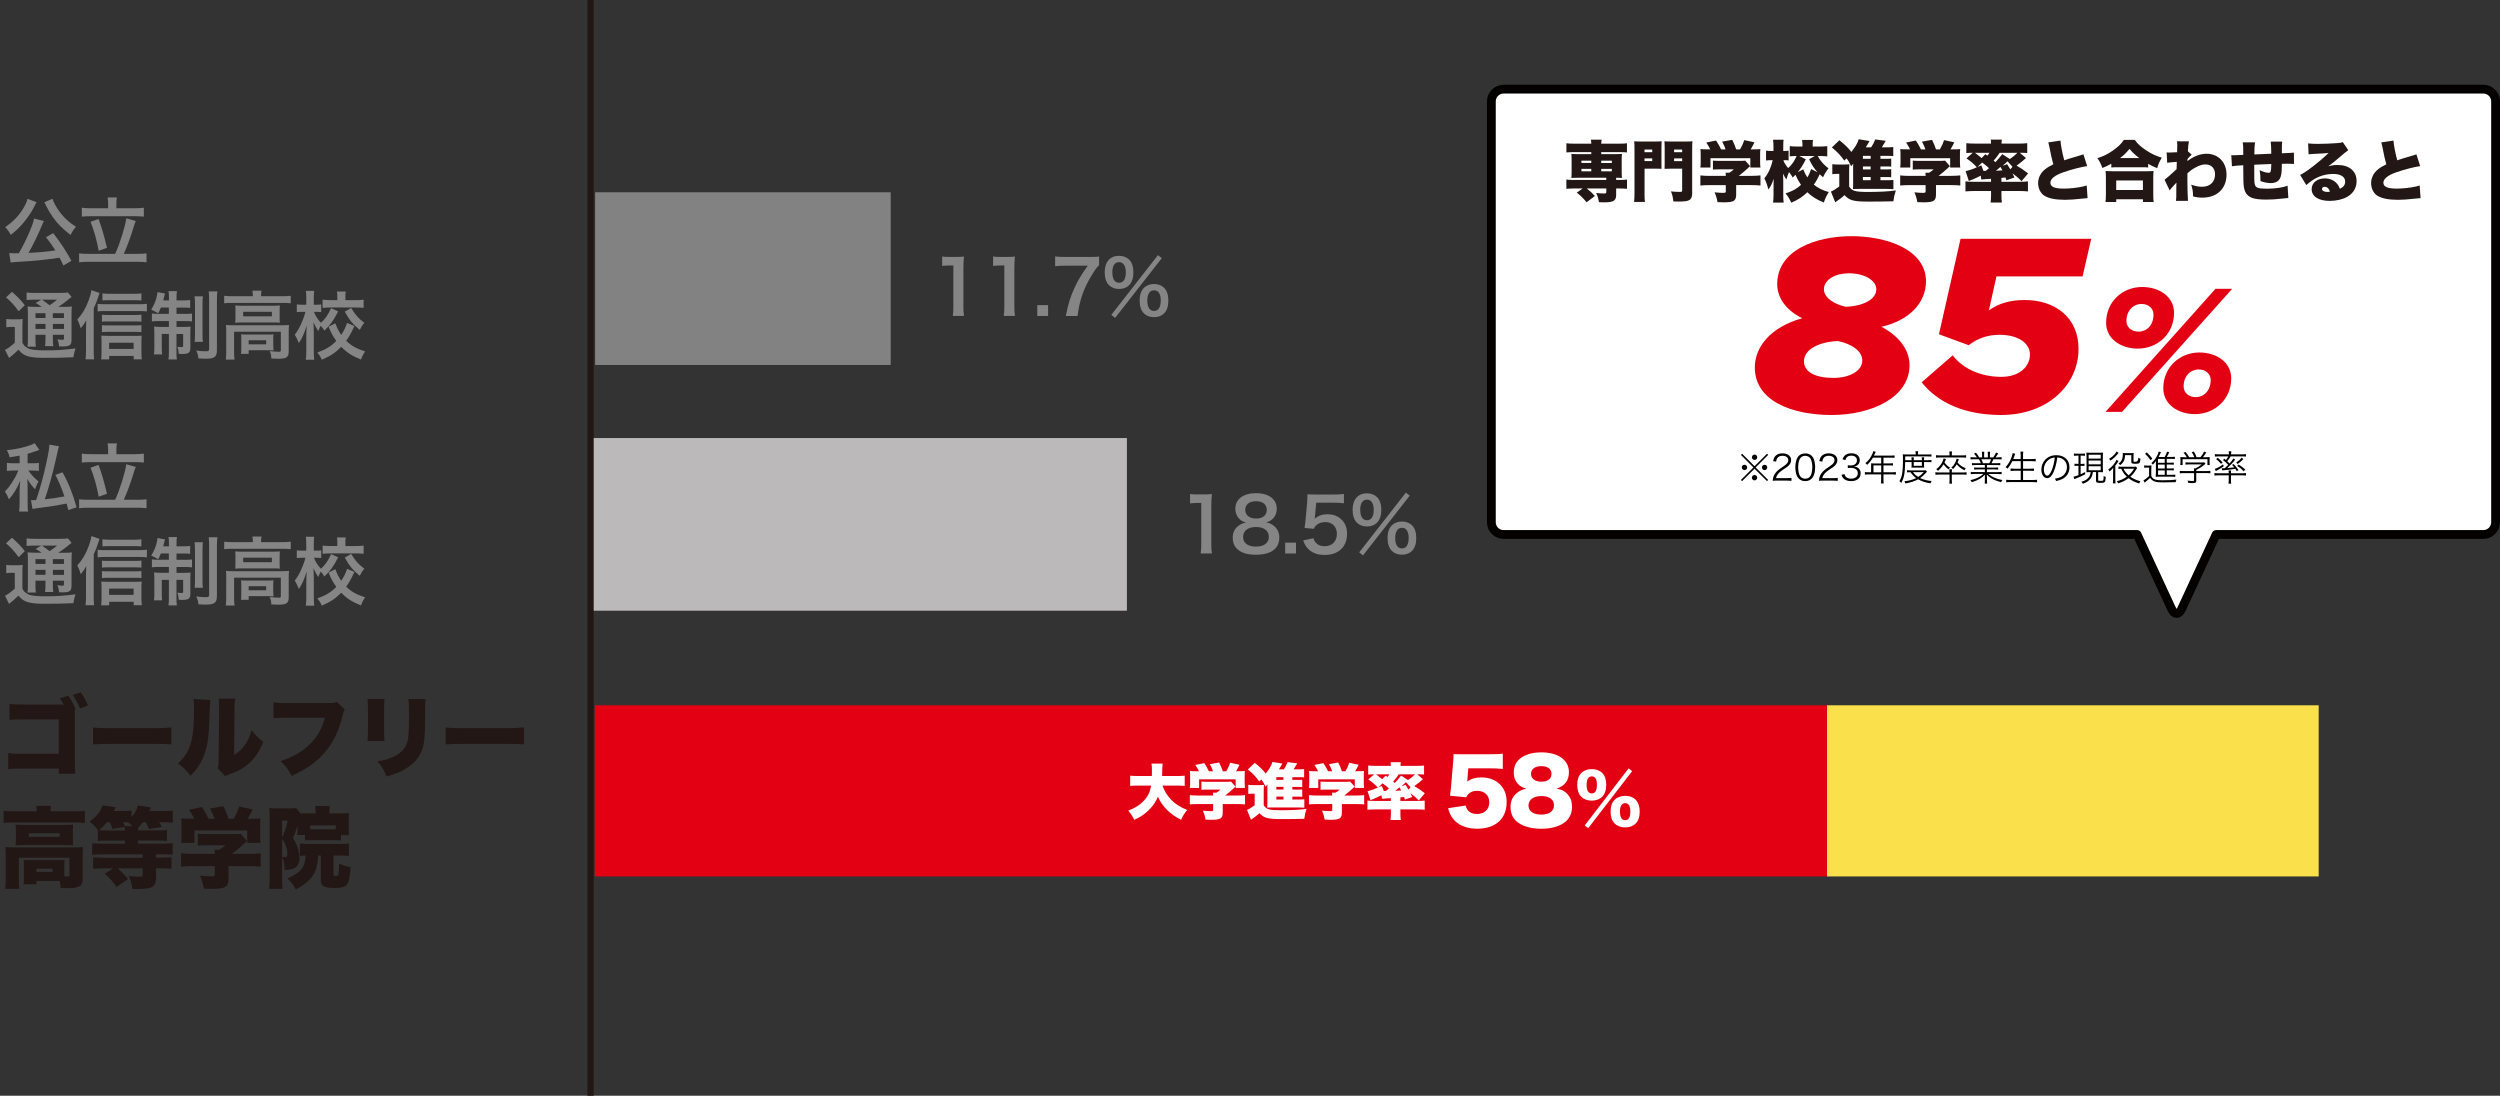
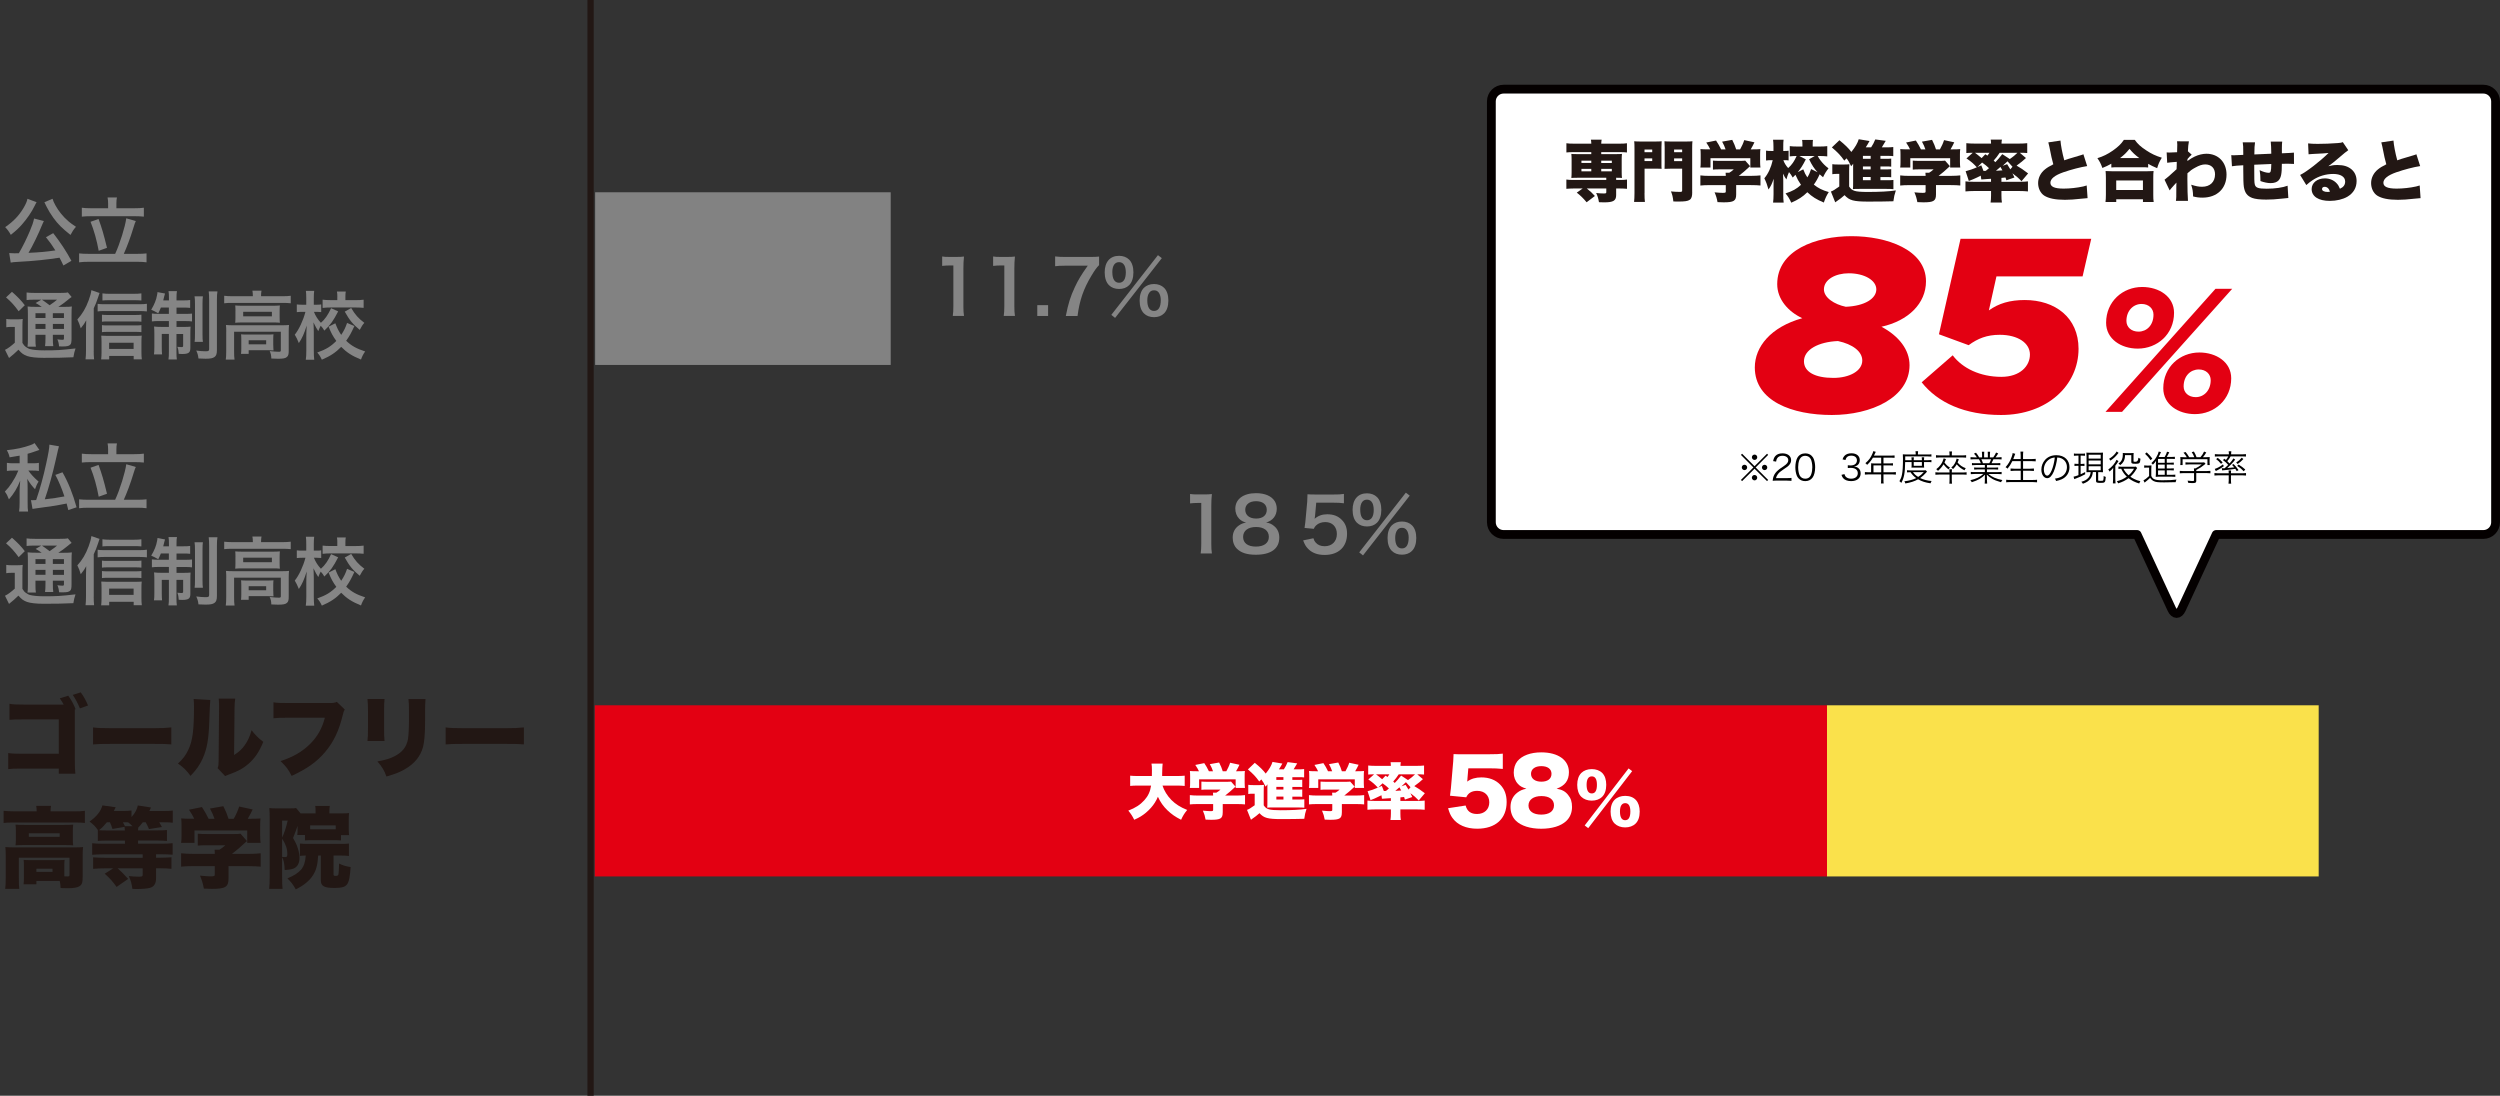
<svg xmlns="http://www.w3.org/2000/svg" id="_レイヤー_2" width="300.79mm" height="131.84mm" viewBox="0 0 852.64 373.71">
  <rect x="0" y="0" width="852.64" height="373.71" fill="#333333" stroke="none" />
  <defs>
    <style>.cls-1{fill:none;stroke:#221714;stroke-miterlimit:10;stroke-width:2.13px;}.cls-2,.cls-3,.cls-4,.cls-5,.cls-6,.cls-7,.cls-8,.cls-9{stroke-width:0px;}.cls-10{stroke:#040000;stroke-linecap:round;stroke-linejoin:round;stroke-width:3px;}.cls-10,.cls-8{fill:#fff;}.cls-3{fill:#828282;}.cls-4{fill:#221714;}.cls-5{fill:#e30012;}.cls-6{fill:#bbb9b9;}.cls-7{fill:#858585;}.cls-9{fill:#fae14b;}</style>
  </defs>
  <g id="_項目">
    <path class="cls-10" d="M846.98,30.4h-334.18c-2.29,0-4.16,1.87-4.16,4.16v143.56c0,2.29,1.87,4.16,4.16,4.16h216.07l11.81,25.47c.92,1.98,2.42,1.98,3.34,0l11.81-25.47h91.14c2.29,0,4.16-1.87,4.16-4.16V34.56c0-2.29-1.87-4.16-4.16-4.16h0Z" />
    <path class="cls-4" d="M536.73,51.88c-1.09,0-1.68.02-2.5.11v-3.14c.75.11,1.34.14,2.59.14h5.91c-.02-.54-.05-.84-.14-1.36h3.66c-.09.5-.11.8-.14,1.36h6.16c1.27,0,1.84-.02,2.61-.14v3.14c-.73-.09-1.43-.11-2.52-.11h-6.25v.68h4.66c1.32,0,1.77-.02,2.41-.07-.07.75-.09,1.14-.09,2.02v4.16c0,.91.02,1.29.09,2.02-.59-.05-.86-.07-1.98-.07v.75h1.09c1.27,0,1.84-.02,2.61-.14v3.16c-.82-.07-1.66-.11-2.52-.11h-1.18v2.25c0,1.91-.95,2.48-4.11,2.48-.39,0-.98-.02-1.75-.05-.23-1.36-.48-2.14-.96-3.14,1,.11,1.79.16,2.57.16s.89-.07.89-.48v-1.23h-6.66c1.09.84,1.89,1.59,2.77,2.57l-2.82,2.14c-1.25-1.48-2.04-2.25-3.36-3.29l2.02-1.41h-3.07c-.84,0-1.64.05-2.5.11v-3.16c.75.11,1.34.14,2.59.14h11.02v-.75h-9.52c-1.25,0-1.75.02-2.39.07.07-.75.09-1.18.09-2.02v-4.16c0-.84-.02-1.25-.09-2.02.64.05,1.07.07,2.39.07h4.41v-.68h-6,.01ZM539.36,54.78v.79h3.36v-.79h-3.36ZM539.36,57.58v.84h3.36v-.84h-3.36ZM546.11,55.58h3.61v-.79h-3.61v.79ZM546.11,58.42h3.61v-.84h-3.61v.84Z" />
    <path class="cls-4" d="M560.87,65.83c0,1.43.04,2.34.14,3.04h-3.7c.09-.79.14-1.7.14-3.07v-15.02c0-1.27-.02-1.89-.09-2.61.68.07,1.16.09,2.29.09h4.75c1.23,0,1.73-.02,2.32-.09-.05.68-.07,1.18-.07,2.07v5.34c0,1.23,0,1.45.05,1.98-.68-.02-1.23-.05-1.86-.05h-3.95v8.32h-.02ZM560.87,51.9h2.63v-.91h-2.63v.91ZM560.87,54.92h2.63v-.91h-2.63v.91ZM577.14,65.55c0,2.66-.75,3.18-4.54,3.18-.46,0-1.11,0-1.89-.02-.18-1.59-.36-2.36-.82-3.43,1.14.11,2.02.16,3.09.16.59,0,.73-.09.73-.5v-7.41h-4.14c-.68,0-1.36.02-1.86.05.02-.41.04-.95.04-2v-5.34c0-.8-.02-1.43-.07-2.07.66.07,1.11.09,2.32.09h4.93c1.14,0,1.61-.02,2.29-.09-.07.77-.09,1.32-.09,2.57v14.81h.01ZM570.96,51.9h2.75v-.91h-2.75v.91ZM570.96,54.94h2.75v-.93h-2.75v.93Z" />
    <path class="cls-4" d="M583.29,50.94c-.36-.77-.68-1.32-1.36-2.34l3.34-.68c.71,1.07,1.11,1.77,1.73,3.02h1.52c-.32-.95-.61-1.61-1.18-2.64l3.45-.61c.7,1.41.95,2.04,1.34,3.25h1.34c.57-1,1.09-2.11,1.41-3.16l3.48.75c-.32.7-.77,1.57-1.27,2.41h.46c1.41,0,2.07-.02,2.84-.09-.07.55-.09,1.02-.09,1.91v2.52c0,.73.04,1.27.11,1.86h-3.45v-3.2h-13.59v3.2h-3.45c.09-.55.11-1.02.11-1.89v-2.5c0-.84-.02-1.34-.09-1.91.82.07,1.41.09,2.79.09h.57,0ZM592.13,66.3c0,2.2-.77,2.7-4.29,2.7-.39,0-1-.02-2.07-.07-.23-1.3-.45-2.04-1-3.34,1.25.11,2.11.18,2.75.18.91,0,1.07-.07,1.07-.48v-2.16h-5.54c-1.29,0-2.36.05-3.13.14v-3.45c.89.11,1.95.16,3.09.16h5.59c0-.41-.02-.79-.07-1.07h1.25c.57-.34.95-.61,1.54-1.16h-4.7c-1.09,0-1.7.02-2.41.09v-3.07c.75.07,1.34.09,2.43.09h6.79c.91,0,1.36-.02,1.79-.09l1.66,1.89c-.25.2-.34.3-.68.61-.84.82-1.86,1.68-3.18,2.7h4.2c1.23,0,2.48-.07,3.2-.16v3.45c-.73-.09-1.91-.14-3.25-.14h-5.04v3.18Z" />
    <path class="cls-4" d="M619.94,53.19c.36.68.54.95.93,1.48.89,1.14,1.52,1.79,2.75,2.75-.79,1-1.18,1.61-1.86,3.02-.57-.48-.82-.7-1.16-1-.59,1.36-1.16,2.36-1.98,3.52,1.45,1.18,2.86,1.89,5.09,2.54-.73,1.14-1.16,2.04-1.68,3.57-2.52-1.04-4-1.98-5.63-3.52-1.54,1.54-3.07,2.52-5.48,3.57-.61-1.34-1.02-2.04-1.95-3.16,2.5-.84,3.7-1.5,5.27-2.93-.84-1.23-1.27-2.02-1.89-3.43-.34.36-.48.52-.93.95-.43-.77-.73-1.23-1.27-1.86-.39.86-.57,1.39-.89,2.5-.48-.64-.73-1.07-1.14-1.98.04,1.27.07,1.93.07,2.39v4.57c0,1.18.02,2.11.14,2.93h-3.61c.09-.7.16-1.77.16-2.93v-2.98c0-.82.02-1.57.04-2.23-.57,1.73-1,2.61-1.77,3.66-.43-1.57-.75-2.45-1.41-3.82,1.34-1.59,2.29-3.68,2.86-6.18h-.46c-.75,0-1.16.02-1.82.11v-3.36c.55.09,1.07.11,1.82.11h.71v-1.48c0-1.04-.05-1.68-.14-2.36h3.59c-.09.61-.11,1.36-.11,2.36v1.48h.57c.52,0,.8-.02,1.25-.09v3.32c-.43-.07-.75-.09-1.18-.09h-.61c.34.98.82,1.75,1.64,2.7,1.27-1.11,2.09-2.32,2.89-4.13-1.07.02-1.64.05-2.34.14v-3.5c.71.09,1.5.14,2.68.14h1.64v-.66c0-.7-.02-1.07-.11-1.59h3.7c-.07.45-.09.84-.09,1.52v.73h2.27c1.18,0,1.95-.05,2.7-.14v3.5c-.84-.09-1.61-.14-2.73-.14h-.53ZM615.01,57.74c.48,1.25.73,1.75,1.39,2.75.61-.98.86-1.54,1.29-2.84l2.2,1.09c-1.18-1.29-1.91-2.41-2.88-4.43l1.91-1.11h-5.23l2.2,1.14c-1.04,2.04-1.7,3.09-2.75,4.36l1.86-.95h.01Z" />
    <path class="cls-4" d="M624.91,55.99c.66.09,1,.11,1.89.11h2.2c.71,0,1.23-.02,1.75-.09-.07.7-.09,1.23-.09,2.57v5.04c.59.86,1.02,1.2,1.89,1.48.79.25,2.27.36,4.43.36,4.04,0,7.18-.16,9.61-.52-.48,1.45-.64,2.18-.84,3.7-1.82.07-5.7.11-8.52.11-5.04,0-6.5-.39-8.13-2.2-1,.89-1.64,1.39-2.82,2.18-.14.09-.21.16-.36.27l-1.48-3.68c.66-.23,1.41-.66,2.86-1.73v-4.29h-.95c-.52,0-.84.02-1.43.11v-3.43h0ZM641.31,61.46h2.09c1.16,0,1.75-.02,2.36-.09v3.14c-.64-.07-1.25-.09-2.32-.09h-9.2c-1.29,0-1.52,0-2.29.07.07-.68.07-1.07.07-2.29v-5.43c0-.16,0-.52.02-.95-.27.39-.48.66-.7.86-.57-1.23-.95-1.91-1.57-2.68l-.77.77c-1.25-1.77-2.27-2.84-4.23-4.5l2.57-2.45c1.86,1.5,3.14,2.75,4.07,4,1.32-1.61,2.13-3.02,2.52-4.34l3.68.61c-.52.95-.89,1.54-1.29,2.16h1.84c.61-.95.98-1.64,1.41-2.7l3.57.48c-.07.12-.16.27-.27.45-.36.66-.82,1.41-1.07,1.77h1.57c1.02,0,1.68-.02,2.34-.11v3.11c-.52-.07-.93-.09-1.79-.09h-2.59v1h1.34c1.43,0,1.7,0,2.34-.07v2.75c-.61-.07-.93-.07-2.34-.07h-1.34v1h1.34c1.41,0,1.66,0,2.34-.07v2.75c-.61-.07-.95-.07-2.34-.07h-1.34v1.09h-.02ZM638,53.15h-2.64v1h2.64v-1ZM638,56.76h-2.64v1h2.64v-1ZM635.36,60.37v1.09h2.64v-1.09h-2.64Z" />
    <path class="cls-4" d="M651.44,50.94c-.36-.77-.68-1.32-1.36-2.34l3.34-.68c.71,1.07,1.11,1.77,1.73,3.02h1.52c-.32-.95-.61-1.61-1.18-2.64l3.45-.61c.7,1.41.95,2.04,1.34,3.25h1.34c.57-1,1.09-2.11,1.41-3.16l3.48.75c-.32.7-.77,1.57-1.27,2.41h.46c1.41,0,2.07-.02,2.84-.09-.07.55-.09,1.02-.09,1.91v2.52c0,.73.04,1.27.11,1.86h-3.45v-3.2h-13.59v3.2h-3.45c.09-.55.11-1.02.11-1.89v-2.5c0-.84-.02-1.34-.09-1.91.82.07,1.41.09,2.79.09h.57,0ZM660.28,66.3c0,2.2-.77,2.7-4.29,2.7-.39,0-1-.02-2.07-.07-.23-1.3-.45-2.04-1-3.34,1.25.11,2.11.18,2.75.18.91,0,1.07-.07,1.07-.48v-2.16h-5.54c-1.29,0-2.36.05-3.13.14v-3.45c.89.11,1.95.16,3.09.16h5.59c0-.41-.02-.79-.07-1.07h1.25c.57-.34.95-.61,1.54-1.16h-4.7c-1.09,0-1.7.02-2.41.09v-3.07c.75.07,1.34.09,2.43.09h6.79c.91,0,1.36-.02,1.79-.09l1.66,1.89c-.25.2-.34.3-.68.61-.84.82-1.86,1.68-3.18,2.7h4.2c1.23,0,2.48-.07,3.2-.16v3.45c-.73-.09-1.91-.14-3.25-.14h-5.04v3.18Z" />
    <path class="cls-4" d="M689.45,61.8c-1.09-1.16-1.82-1.77-3.11-2.7.09.2.33.68.7,1.43l-2.75.95c-.14-.43-.18-.57-.3-.95-.73.09-.86.11-1.39.14v1.32h6.59c1.11,0,1.79-.05,2.45-.14v3.43c-.93-.09-1.86-.14-3-.14h-6.04v1.5c0,1.02.05,1.66.16,2.43h-3.86c.11-.77.16-1.43.16-2.43v-1.5h-5.75c-1.07,0-1.91.05-2.98.14v-3.43c.64.09,1.41.14,2.59.14h6.13v-1.02l-1.68.11c-.35.03-.62.06-.82.07-.32,0-.66.02-.82.05l-.18-1.3c-.93.48-1.34.68-2.64,1.25-.45.18-.45.2-.93.36-.18.07-.35.14-.5.2l-1.09-3.32c1-.23,2.66-.79,3.82-1.34-1.09-1.2-2-2-3.54-3.04l2.16-1.91c-1.2.02-1.52.02-2.2.09v-3.36c.89.09,1.68.14,3.02.14h5.41c0-.55-.05-.91-.11-1.36h3.82c-.09.45-.14.82-.14,1.36h5.73c1.39,0,2.18-.05,3.04-.14v3.36c-.75-.07-1.41-.09-2.54-.09l2.11,1.79c-1.18,1.07-1.48,1.32-3.2,2.59,1.45.82,2.29,1.41,3.93,2.66l-2.25,2.66ZM677.11,52.6c.34.23.45.3.73.48.27-.34.36-.48.68-.98h-4.95c.5.34,1.36,1.05,2.27,1.82l1.27-1.32ZM677.11,58.26s.07,0,.14.02c.61-.5.64-.52,1.11-.93-.73-.7-1.36-1.23-2.36-1.93l-1.59,1.57c.11-.05.55-.25,1.32-.61l.75,1.91h.23l.41-.02h0ZM682,52.1c-.64.98-1.25,1.79-2.04,2.66.23.23.25.23.57.55.91-.93,1.36-1.48,2.36-2.75l2.57,1.68c1.14-.8,1.79-1.34,2.61-2.14h-6.07ZM682.27,56.92c-.53.47-1.04.91-1.54,1.32.52-.02,1.25-.07,2.2-.14-.25-.45-.3-.57-.66-1.18h0ZM686.38,56.87l-1.7-1.86c-.26.24-.45.41-.57.52-.71.68-.84.8-1.09,1.02l1.52-.57c.56.89.92,1.48,1.09,1.77l.75-.89h0Z" />
    <path class="cls-4" d="M702.74,47.94c.09,1.5.61,4.23,1.29,6.73,1.02-.36,1.68-.59,2.61-.84,1.44-.43,2.43-.72,2.98-.89.52-.16.61-.18.93-.34l1.29,4.04c-2.25.34-5.43,1.18-8.13,2.11-2.91,1.02-4.41,2.23-4.41,3.57s1.36,2,4.52,2c2.07,0,4.59-.27,6.66-.73.34-.07.57-.14,1.2-.34l.3,4.32c-.57.02-.82.05-1.98.18-2.52.27-4.07.39-5.73.39-3.27,0-5.57-.48-7.07-1.43-1.29-.84-2.09-2.48-2.09-4.27s.86-3.5,2.34-4.68c.79-.64,1.45-1.02,2.84-1.73-.54-1.98-.66-2.52-1.34-5.98-.23-1.04-.25-1.18-.36-1.5l4.14-.61h.01Z" />
    <path class="cls-4" d="M720.07,55.83c-1.16.66-1.77.93-3.04,1.45-.54-1.5-.89-2.16-1.7-3.34,1.89-.57,3.5-1.36,5.27-2.59,1.75-1.23,2.82-2.25,3.77-3.66h3.7c.98,1.39,2.04,2.36,3.89,3.57,1.77,1.18,3.27,1.89,5.34,2.52-.82,1.34-1.18,2.16-1.59,3.57-1.32-.55-2.02-.89-3.07-1.48v1.25c-.61-.07-1.23-.09-2.18-.09h-8.27c-.77,0-1.41.02-2.11.09v-1.29h-.01ZM718.09,68.89c.09-.75.14-1.41.14-2.54v-5.61c0-1.04-.04-1.73-.11-2.41.52.05,1.18.07,2.18.07h12c1,0,1.66-.02,2.2-.07-.09.66-.11,1.32-.11,2.41v5.63c0,1.2.02,1.77.14,2.52h-3.66v-.93h-9.11v.93h-3.67ZM721.75,64.8h9.11v-3.25h-9.11v3.25ZM729.61,53.9c-1.43-1.07-2.27-1.86-3.34-3.14-1.09,1.36-1.79,2.04-3.2,3.14h6.54Z" />
    <path class="cls-4" d="M738.24,61.28c.54-.36,1.82-1.48,4.09-3.57.02-.57.02-.82.05-1.27.01-.5.02-.92.02-1.25-1.76.13-2.85.24-3.27.32l-.18-3.54c.47.03.75.05.86.05.25,0,2.14-.07,2.7-.11.04-.52.04-.68.04-1.77.02-.23.02-.48.02-.73v-.16c0-.32-.02-.52-.07-1.07l4.04.02c-.18.91-.3,2.02-.34,3.39l1.29,1.16c-.48.41-.89.82-1.43,1.48-.02.16-.02.23-.02.32,0,.13,0,.25-.02.36,1.09-.77,1.68-1.14,2.45-1.5,1.34-.64,2.77-.98,4.04-.98,4.07,0,6.86,2.91,6.86,7.11,0,4.77-3.25,7.86-8.22,7.86-1.09,0-2.04-.11-3.18-.41-.05-1.77-.16-2.45-.66-4,1.66.52,2.57.7,3.73.7,2.7,0,4.41-1.64,4.41-4.23,0-2.11-1.27-3.39-3.36-3.39-1,0-2.04.34-3.41,1.11-1.14.61-1.7,1.05-2.64,1.91-.02,1.04-.02,1.5-.02,1.95,0,2.86.09,6.32.2,7.45h-4.11c.14-.95.14-1.09.14-5.02,0-.2.01-.6.04-1.2-.17.2-.45.5-.84.91-.84.93-1.11,1.25-1.48,1.75l-1.75-3.66h.02Z" />
    <path class="cls-4" d="M769.09,48.56c-.16.95-.21,1.95-.23,4.11,2.34-.09,3.25-.14,5.77-.25v-.25c0-1.39-.09-3.11-.18-3.89h3.91c-.07.5-.11,1.18-.11,2.14v1.86c2.24-.09,3.61-.17,4.11-.23l.02,3.86c-.77-.05-1.18-.07-1.91-.07-.3,0-.36,0-2.23.02,0,3.39-.25,4.68-1.11,5.66-.57.61-1.48.93-2.75.93-.98,0-2.18-.25-3.45-.7v-.57c0-1.14-.07-1.98-.27-3.14,1.14.55,2.29.89,3.07.89.73,0,.86-.43.91-3-2.09.07-4.02.16-5.82.25,0,4.93.02,6.02.18,6.68.29,1.18,1.16,1.5,4.09,1.5,2.77,0,5.48-.39,7.11-1.02l.25,4.18c-.64.05-1.39.12-2.25.23-2.11.23-3.59.32-5.29.32-2.18,0-3.82-.2-4.79-.57-1.7-.66-2.5-1.73-2.84-3.77-.14-.89-.2-2.75-.2-5.98v-1.39c-2.02.11-2.7.16-3.86.34l-.23-3.79c.39.05.5.05.77.05.34,0,1.43-.05,3.32-.14v-.68c0-1.98-.02-2.61-.18-3.59h4.2-.01Z" />
    <path class="cls-4" d="M787.19,48.9c.95.11,1.79.16,3.27.16,2.02,0,4.54-.09,6.84-.27,1-.07,1.29-.14,1.73-.32l1.86,2.75c-.39.23-1.61,1.22-3.66,2.98-1.2,1.02-1.61,1.36-3.13,2.48,1.27-.32,1.93-.41,3.11-.41,2.14,0,3.66.5,4.86,1.54,1.09.98,1.66,2.29,1.66,3.93,0,2.29-1.07,4.11-3.13,5.34-1.57.91-3.75,1.43-6.02,1.43-3.84,0-6.18-1.52-6.18-4.04,0-2.11,1.89-3.64,4.52-3.64,1.64,0,3.09.64,4.07,1.75.46.5.71.95,1.05,1.79,1.23-.55,1.79-1.32,1.79-2.48,0-1.59-1.54-2.57-4.07-2.57s-4.95.75-7,2.09c-.7.45-1.43,1.02-2.18,1.7l-2.11-3.45c2.09-.98,6.88-4.7,9.7-7.5-1.2.14-2.11.18-5.32.34-.61.02-1.04.07-1.5.11l-.16-3.73v.02ZM792.83,63.71c-.52,0-.89.29-.89.75,0,.61.73,1,1.95,1,.27,0,.32,0,.75-.07-.3-1.09-.93-1.68-1.82-1.68h.01Z" />
    <path class="cls-4" d="M816.31,47.94c.09,1.5.61,4.23,1.29,6.73,1.02-.36,1.68-.59,2.61-.84,1.44-.43,2.43-.72,2.98-.89.52-.16.61-.18.93-.34l1.29,4.04c-2.25.34-5.43,1.18-8.13,2.11-2.91,1.02-4.41,2.23-4.41,3.57s1.36,2,4.52,2c2.07,0,4.59-.27,6.66-.73.34-.07.57-.14,1.2-.34l.3,4.32c-.57.02-.82.05-1.98.18-2.52.27-4.07.39-5.73.39-3.27,0-5.57-.48-7.07-1.43-1.29-.84-2.09-2.48-2.09-4.27s.86-3.5,2.34-4.68c.79-.64,1.45-1.02,2.84-1.73-.54-1.98-.66-2.52-1.34-5.98-.23-1.04-.25-1.18-.36-1.5l4.14-.61h.01Z" />
    <path class="cls-5" d="M614.69,108.52c-4.79-2.21-8.56-6.46-8.56-11.6,0-11.68,13.26-16.38,25.32-16.38s25.42,4.6,25.42,15.4c0,7.52-5.98,13.45-15.19,15.49,5.99,3.19,9.58,7.88,9.58,13.1,0,11.06-13.08,17-26.52,17s-26.25-4.69-26.25-16.2c0-7.08,5.43-13.81,16.21-16.82h-.01ZM626.85,116.31c-6.63.27-11.6,2.92-11.6,6.9,0,3.63,3.78,5.67,10.04,5.67,5.53,0,9.85-2.39,9.85-5.93,0-3.1-3.31-5.58-8.29-6.64ZM630.53,93.2c-4.51,0-8.47,2.12-8.47,5.49,0,2.83,3.59,5.13,7.46,5.93,6.54-.27,10.41-2.83,10.41-5.93s-4.05-5.49-9.39-5.49h-.01Z" />
    <path class="cls-5" d="M665.98,121.17c3.31,4.43,9.39,7.35,16.58,7.35,6.45,0,9.76-3.72,9.76-7.61s-4.05-6.73-10.31-6.73c-4.33,0-7.46,1.24-10.59,3.54l-10.13-3.72,7.37-32.57h44.57l-2.95,12.83h-29.38l-2.58,11.6c3.31-2.39,7.18-3.54,12.25-3.54,10.31,0,18.33,5.93,18.33,16.64,0,12.3-10.5,22.57-26.43,22.57-12.34,0-21.55-4.16-27.07-11.15l10.59-9.21h-.01Z" />
    <path class="cls-5" d="M718.09,140.47l37.51-41.97h5.7l-37.57,41.97h-5.64ZM730.6,97.87c5.76,0,10.87,3.27,10.87,8.81,0,7.3-5.7,12.21-12.37,12.21-5.7,0-10.8-3.27-10.8-8.81,0-7.3,5.7-12.21,12.31-12.21h-.01ZM730.4,103.66c-2.81,0-5.17,2.27-5.17,5.79,0,2.14,1.7,3.65,4.12,3.65,2.81,0,5.11-2.2,5.11-5.79,0-2.08-1.64-3.65-4.06-3.65ZM750.1,120.21c5.7,0,10.87,3.21,10.87,8.81,0,7.24-5.7,12.21-12.37,12.21-5.7,0-10.8-3.27-10.8-8.81,0-7.3,5.7-12.21,12.31-12.21h-.01ZM749.91,126c-2.82,0-5.17,2.2-5.17,5.79,0,2.08,1.64,3.65,4.12,3.65,2.81,0,5.11-2.27,5.11-5.79,0-2.08-1.63-3.65-4.06-3.65Z" />
    <rect class="cls-3" x="202.98" y="65.57" width="100.8" height="58.89" />
    <path class="cls-7" d="M324.95,107.76c.15-.99.2-1.97.2-3.29v-13.94h-1.21c-.94,0-1.67.05-2.61.15v-3.21c.78.13,1.34.15,2.53.15h2.33c1.29,0,1.67-.03,2.58-.13-.15,1.49-.2,2.66-.2,4.17v12.8c0,1.34.05,2.25.2,3.29h-3.82Z" />
    <path class="cls-7" d="M342.33,107.76c.15-.99.2-1.97.2-3.29v-13.94h-1.21c-.94,0-1.67.05-2.61.15v-3.21c.78.13,1.34.15,2.53.15h2.33c1.29,0,1.67-.03,2.58-.13-.15,1.49-.2,2.66-.2,4.17v12.8c0,1.34.05,2.25.2,3.29h-3.82Z" />
    <path class="cls-7" d="M353.77,107.76v-3.69h3.69v3.69h-3.69Z" />
    <path class="cls-7" d="M374.84,90.43c-.81.78-1.54,1.82-2.63,3.64-2.68,4.48-4.02,8.35-4.71,13.69h-4c.83-4.23,1.59-6.65,3.06-9.79,1.16-2.5,2.2-4.22,4.43-7.36h-7.82c-1.49,0-2.28.05-3.31.18v-3.34c1.16.13,1.97.18,3.47.18h8.05c1.9,0,2.56-.03,3.47-.13v2.93h0Z" />
    <path class="cls-7" d="M378.23,97.26c-.96-.94-1.47-2.48-1.47-4.38,0-3.54,1.82-5.64,4.91-5.64,1.39,0,2.58.46,3.42,1.29.96.94,1.47,2.45,1.47,4.35s-.51,3.44-1.47,4.38c-.86.86-2.02,1.29-3.42,1.29s-2.58-.43-3.44-1.29ZM394.93,87.02l1.32,1.01-15.94,20.39-1.29-1.04,15.91-20.37h0ZM379.37,92.84c0,2.33.81,3.59,2.3,3.59s2.3-1.27,2.3-3.54c0-.91-.18-1.82-.46-2.35-.43-.78-1.01-1.14-1.85-1.14-1.47,0-2.3,1.24-2.3,3.44h.01ZM390.15,106.88c-.96-.94-1.47-2.45-1.47-4.38s.51-3.39,1.47-4.35c.86-.83,2.05-1.29,3.44-1.29s2.58.46,3.42,1.29c.96.94,1.47,2.45,1.47,4.35s-.51,3.44-1.47,4.38c-.86.86-2.02,1.29-3.42,1.29s-2.58-.43-3.44-1.29ZM391.97,99.82c-.46.63-.68,1.49-.68,2.63,0,2.33.81,3.59,2.3,3.59s2.3-1.26,2.3-3.72c0-1.01-.25-1.92-.68-2.53-.43-.56-.89-.78-1.62-.78s-1.21.23-1.62.81Z" />
-     <rect class="cls-6" x="201.84" y="149.39" width="182.5" height="58.89" />
    <path class="cls-7" d="M409.5,188.76c.15-.99.2-1.97.2-3.29v-13.94h-1.21c-.94,0-1.67.05-2.61.15v-3.21c.78.13,1.34.15,2.53.15h2.33c1.29,0,1.67-.03,2.58-.13-.15,1.49-.2,2.66-.2,4.17v12.8c0,1.34.05,2.25.2,3.29h-3.82Z" />
    <path class="cls-7" d="M422.55,176.82c-.78-.81-1.24-2.05-1.24-3.34,0-3.24,2.73-5.29,7.06-5.29,3.06,0,5.31.99,6.4,2.76.43.71.68,1.62.68,2.53,0,2.35-1.34,4.07-3.64,4.73,1.14.15,1.9.48,2.73,1.19,1.19.96,1.77,2.28,1.77,3.95,0,3.77-2.83,5.84-8.02,5.84-2.93,0-4.96-.63-6.4-2.02-.94-.91-1.47-2.28-1.47-3.79,0-1.77.68-3.16,2.07-4.15.83-.58,1.47-.83,2.5-1.01-1.06-.28-1.72-.66-2.45-1.39h.01ZM432.75,183.1c0-2.1-1.64-3.37-4.38-3.37s-4.4,1.29-4.4,3.39,1.62,3.29,4.35,3.29,4.43-1.19,4.43-3.31ZM424.7,173.84c0,1.85,1.42,3.01,3.72,3.01s3.62-1.14,3.62-2.99-1.42-2.93-3.67-2.93-3.67,1.14-3.67,2.91h0Z" />
-     <path class="cls-7" d="M438.32,188.76v-3.69h3.69v3.69h-3.69Z" />
    <path class="cls-7" d="M447.93,183.53c.23.73.4,1.06.76,1.47.71.86,1.77,1.29,3.11,1.29,2.5,0,4.15-1.67,4.15-4.17s-1.57-4.07-3.97-4.07c-1.24,0-2.35.4-3.14,1.16-.35.35-.53.58-.76,1.14l-3.16-.3c.25-1.8.28-1.92.33-2.63l.58-6.27c.02-.46.08-1.32.1-2.58.76.05,1.34.08,2.68.08h6.22c1.75,0,2.38-.03,3.52-.2v3.19c-1.11-.15-2.1-.2-3.49-.2h-5.95l-.4,4.43c-.03.2-.08.56-.15,1.06,1.24-1.06,2.58-1.54,4.33-1.54,2.05,0,3.69.61,4.93,1.9,1.24,1.21,1.8,2.73,1.8,4.76,0,4.45-2.91,7.21-7.62,7.21-2.5,0-4.38-.71-5.77-2.2-.68-.73-1.04-1.34-1.59-2.76l3.49-.73v-.04Z" />
    <path class="cls-7" d="M462.78,178.26c-.96-.94-1.47-2.48-1.47-4.38,0-3.54,1.82-5.64,4.91-5.64,1.39,0,2.58.46,3.42,1.29.96.94,1.47,2.45,1.47,4.35s-.51,3.44-1.47,4.38c-.86.86-2.02,1.29-3.42,1.29s-2.58-.43-3.44-1.29ZM479.48,168.02l1.32,1.01-15.94,20.39-1.29-1.04,15.91-20.37h0ZM463.92,173.84c0,2.33.81,3.59,2.3,3.59s2.3-1.27,2.3-3.54c0-.91-.18-1.82-.46-2.35-.43-.78-1.01-1.14-1.85-1.14-1.47,0-2.3,1.24-2.3,3.44h.01ZM474.7,187.88c-.96-.94-1.47-2.45-1.47-4.38s.51-3.39,1.47-4.35c.86-.83,2.05-1.29,3.44-1.29s2.58.46,3.42,1.29c.96.94,1.47,2.45,1.47,4.35s-.51,3.44-1.47,4.38c-.86.86-2.02,1.29-3.42,1.29s-2.58-.43-3.44-1.29ZM476.52,180.82c-.46.63-.68,1.49-.68,2.63,0,2.33.81,3.59,2.3,3.59s2.3-1.26,2.3-3.72c0-1.01-.25-1.92-.68-2.53-.43-.56-.89-.78-1.62-.78s-1.21.23-1.62.81Z" />
    <rect class="cls-9" x="623.09" y="240.54" width="167.71" height="58.37" />
    <rect class="cls-5" x="202.85" y="240.54" width="420.26" height="58.37" />
    <path class="cls-8" d="M396.47,267.91c.56,1.75,1.65,3.5,3.04,4.92,1.44,1.44,3.08,2.48,5.39,3.4-.92,1.12-1.44,1.94-2.08,3.35-1.96-.98-3.29-1.92-4.64-3.21-1.42-1.38-2.4-2.75-3.27-4.64-.6,1.44-1.35,2.62-2.37,3.77-1.06,1.19-2.27,2.21-3.54,2.98-.62.38-1.1.62-2.17,1.1-.6-1.23-1.12-2.04-2.02-3.12,2.48-.96,4.08-2,5.48-3.56,1.29-1.42,2-2.96,2.29-4.98h-4.19c-1.56,0-2.1.02-2.94.12v-3.5c.77.08,1.56.12,2.92.12h4.48c.02-.83.02-1.31.02-2,0-1.08-.04-1.6-.15-2.23h3.81c-.08.54-.14,1.71-.17,3.52v.71h4.75c1.31,0,2.1-.04,2.94-.12v3.5c-.94-.1-1.65-.12-2.92-.12h-4.67,0Z" />
    <path class="cls-8" d="M408.91,263.03c-.33-.71-.62-1.21-1.25-2.15l3.06-.62c.65.98,1.02,1.62,1.58,2.77h1.4c-.29-.88-.56-1.48-1.08-2.42l3.17-.56c.65,1.29.88,1.88,1.23,2.98h1.23c.52-.92,1-1.94,1.29-2.9l3.19.69c-.29.65-.71,1.44-1.17,2.21h.42c1.29,0,1.9-.02,2.6-.08-.06.5-.08.94-.08,1.75v2.31c0,.67.04,1.17.1,1.71h-3.17v-2.94h-12.46v2.94h-3.17c.08-.5.1-.94.1-1.73v-2.29c0-.77-.02-1.23-.08-1.75.75.06,1.29.08,2.56.08h.53ZM417.01,277.11c0,2.02-.71,2.48-3.94,2.48-.35,0-.92-.02-1.9-.06-.21-1.19-.42-1.88-.92-3.06,1.15.1,1.94.17,2.52.17.83,0,.98-.06.98-.44v-1.98h-5.08c-1.19,0-2.17.04-2.87.12v-3.17c.81.1,1.79.15,2.83.15h5.12c0-.38-.02-.73-.06-.98h1.15c.52-.31.88-.56,1.42-1.06h-4.31c-1,0-1.56.02-2.21.08v-2.81c.69.06,1.23.08,2.23.08h6.23c.83,0,1.25-.02,1.65-.08l1.52,1.73c-.23.19-.31.27-.62.56-.77.75-1.71,1.54-2.92,2.48h3.85c1.12,0,2.27-.06,2.94-.15v3.17c-.67-.08-1.75-.12-2.98-.12h-4.62v2.9h-.01Z" />
    <path class="cls-8" d="M425.73,267.66c.6.08.92.1,1.73.1h2.02c.65,0,1.12-.02,1.6-.08-.06.65-.08,1.12-.08,2.35v4.62c.54.79.94,1.1,1.73,1.35.73.23,2.08.33,4.06.33,3.71,0,6.58-.15,8.81-.48-.44,1.33-.58,2-.77,3.4-1.67.06-5.23.1-7.81.1-4.62,0-5.96-.35-7.46-2.02-.92.81-1.5,1.27-2.58,2-.12.08-.19.15-.33.25l-1.35-3.37c.6-.21,1.29-.6,2.62-1.58v-3.94h-.88c-.48,0-.77.02-1.31.1v-3.14h0ZM440.76,272.68h1.92c1.06,0,1.6-.02,2.17-.08v2.87c-.58-.06-1.15-.08-2.12-.08h-8.44c-1.19,0-1.4,0-2.1.06.06-.62.06-.98.06-2.1v-4.98c0-.15,0-.48.02-.88-.25.35-.44.6-.65.79-.52-1.12-.88-1.75-1.44-2.46l-.71.71c-1.15-1.62-2.08-2.6-3.87-4.12l2.35-2.25c1.71,1.37,2.87,2.52,3.73,3.67,1.21-1.48,1.96-2.77,2.31-3.98l3.37.56c-.48.87-.81,1.42-1.19,1.98h1.69c.56-.88.9-1.5,1.29-2.48l3.27.44c-.07.11-.15.25-.25.42-.33.6-.75,1.29-.98,1.62h1.44c.94,0,1.54-.02,2.15-.1v2.85c-.48-.06-.85-.08-1.65-.08h-2.37v.92h1.23c1.31,0,1.56,0,2.15-.06v2.52c-.56-.06-.85-.06-2.15-.06h-1.23v.92h1.23c1.29,0,1.52,0,2.15-.06v2.52c-.56-.06-.88-.06-2.15-.06h-1.23v1-.02ZM437.72,265.05h-2.42v.92h2.42v-.92ZM437.72,268.36h-2.42v.92h2.42v-.92ZM435.31,271.68v1h2.42v-1h-2.42Z" />
    <path class="cls-8" d="M449.54,263.03c-.33-.71-.62-1.21-1.25-2.15l3.06-.62c.65.98,1.02,1.62,1.58,2.77h1.4c-.29-.88-.56-1.48-1.08-2.42l3.17-.56c.65,1.29.88,1.88,1.23,2.98h1.23c.52-.92,1-1.94,1.29-2.9l3.19.69c-.29.65-.71,1.44-1.17,2.21h.42c1.29,0,1.9-.02,2.6-.08-.06.5-.08.94-.08,1.75v2.31c0,.67.04,1.17.1,1.71h-3.17v-2.94h-12.46v2.94h-3.17c.08-.5.1-.94.1-1.73v-2.29c0-.77-.02-1.23-.08-1.75.75.06,1.29.08,2.56.08h.53ZM457.64,277.11c0,2.02-.71,2.48-3.94,2.48-.35,0-.92-.02-1.9-.06-.21-1.19-.42-1.88-.92-3.06,1.15.1,1.94.17,2.52.17.83,0,.98-.06.98-.44v-1.98h-5.08c-1.19,0-2.17.04-2.87.12v-3.17c.81.1,1.79.15,2.83.15h5.12c0-.38-.02-.73-.06-.98h1.15c.52-.31.88-.56,1.42-1.06h-4.31c-1,0-1.56.02-2.21.08v-2.81c.69.06,1.23.08,2.23.08h6.23c.83,0,1.25-.02,1.65-.08l1.52,1.73c-.23.19-.31.27-.62.56-.77.75-1.71,1.54-2.92,2.48h3.85c1.12,0,2.27-.06,2.94-.15v3.17c-.67-.08-1.75-.12-2.98-.12h-4.62v2.9h-.01Z" />
    <path class="cls-8" d="M483.87,272.99c-1-1.06-1.67-1.62-2.85-2.48.08.18.3.62.65,1.31l-2.52.88c-.12-.4-.17-.52-.27-.88-.67.08-.79.1-1.27.12v1.21h6.04c1.02,0,1.65-.04,2.25-.12v3.14c-.85-.08-1.71-.12-2.75-.12h-5.54v1.38c0,.94.04,1.52.15,2.23h-3.54c.1-.71.15-1.31.15-2.23v-1.38h-5.27c-.98,0-1.75.04-2.73.12v-3.14c.58.08,1.29.12,2.37.12h5.62v-.94l-1.54.1c-.32.03-.57.05-.75.06-.29,0-.6.02-.75.04l-.17-1.19c-.85.44-1.23.62-2.42,1.15-.42.17-.42.19-.85.33-.17.07-.32.13-.46.19l-1-3.04c.92-.21,2.44-.73,3.5-1.23-1-1.1-1.83-1.83-3.25-2.79l1.98-1.75c-1.1.02-1.4.02-2.02.08v-3.08c.81.08,1.54.12,2.77.12h4.96c0-.5-.04-.83-.1-1.25h3.5c-.08.42-.12.75-.12,1.25h5.25c1.27,0,2-.04,2.79-.12v3.08c-.69-.06-1.29-.08-2.33-.08l1.94,1.65c-1.08.98-1.35,1.21-2.94,2.37,1.33.75,2.1,1.29,3.6,2.44l-2.06,2.44h-.02ZM472.56,264.55c.31.21.42.27.67.44.25-.31.33-.44.62-.9h-4.54c.46.31,1.25.96,2.08,1.67l1.17-1.21h0ZM472.56,269.74s.06,0,.12.02c.56-.46.58-.48,1.02-.85-.67-.65-1.25-1.12-2.17-1.77l-1.46,1.44c.1-.04.5-.23,1.21-.56l.69,1.75h.21l.38-.02h0ZM477.04,264.09c-.58.9-1.15,1.65-1.87,2.44.21.21.23.21.52.5.83-.85,1.25-1.35,2.17-2.52l2.35,1.54c1.04-.73,1.65-1.23,2.4-1.96h-5.57ZM477.29,268.51c-.49.43-.96.84-1.42,1.21.48-.02,1.15-.06,2.02-.12-.23-.42-.27-.52-.6-1.08h0ZM481.06,268.47l-1.56-1.71c-.23.22-.41.38-.52.48-.65.62-.77.73-1,.94l1.4-.52c.51.82.85,1.36,1,1.62l.69-.81h-.01Z" />
    <path class="cls-8" d="M500.49,265.61c0,.15-.03.45-.09.95,1.34-.98,2.89-1.43,4.82-1.43,2.65,0,4.82.83,6.4,2.44,1.49,1.52,2.23,3.45,2.23,5.95,0,5.72-3.75,9.11-10.06,9.11-3.75,0-6.7-1.28-8.42-3.66-.68-.92-1.04-1.79-1.49-3.33l5.98-.92c.51,1.96,1.76,2.89,3.9,2.89,2.5,0,4.17-1.58,4.17-3.96s-1.61-3.93-4.11-3.93c-1.88,0-3.1.74-3.75,2.2l-5.54-.54c.12-.89.21-1.61.3-2.44l.8-9.29c.06-.62.09-1.34.12-2.47,1.25.06,1.55.06,2.98.06h8.9c2.62,0,3.72-.06,4.91-.21v5.21c-1.58-.15-2.95-.21-4.85-.21h-6.91l-.3,3.57h.01Z" />
    <path class="cls-8" d="M534.84,271.15c.92,1.1,1.31,2.35,1.31,4.08,0,1.88-.68,3.57-1.96,4.76-1.82,1.73-4.85,2.65-8.57,2.65s-6.85-.98-8.63-2.74c-1.19-1.16-1.82-2.8-1.82-4.67,0-2.05.77-3.69,2.29-4.88.92-.71,1.7-1.07,3.13-1.37-1.49-.48-2.17-.83-2.89-1.64-.92-.98-1.43-2.32-1.43-3.81s.42-2.89,1.22-3.9c1.58-1.94,4.53-3.04,8.16-3.04,5.78,0,9.44,2.62,9.44,6.76,0,2.83-1.37,4.64-4.2,5.63,1.88.33,2.98.92,3.96,2.17h0ZM521.3,274.72c0,1.94,1.64,3.1,4.35,3.1s4.35-1.16,4.35-3.16-1.61-3.16-4.29-3.16-4.41,1.22-4.41,3.21h0ZM522.16,263.91c0,1.64,1.37,2.68,3.54,2.68s3.45-1.01,3.45-2.68-1.34-2.62-3.48-2.62-3.51,1.01-3.51,2.62Z" />
    <path class="cls-8" d="M539.3,271.73c-.9-.87-1.38-2.3-1.38-4.05s.48-3.15,1.4-4.07c.87-.85,2.12-1.31,3.56-1.31s2.71.46,3.56,1.31c.92.92,1.38,2.3,1.38,4.05s-.48,3.2-1.4,4.09c-.85.85-2.12,1.31-3.54,1.31s-2.69-.46-3.59-1.33h.01ZM555.44,262.07l1.22.92-14.99,19.45-1.2-.92,14.97-19.45h0ZM541.12,267.66c0,1.93.6,2.94,1.77,2.94s1.75-.99,1.75-2.94-.6-2.88-1.75-2.88-1.77.99-1.77,2.88ZM550.68,280.86c-.9-.87-1.38-2.3-1.38-4.07s.48-3.13,1.4-4.05c.87-.85,2.12-1.31,3.59-1.31,3.13,0,4.94,1.98,4.94,5.36,0,1.77-.48,3.2-1.4,4.09-.85.85-2.12,1.31-3.56,1.31s-2.69-.46-3.59-1.33ZM552.5,276.74c0,1.98.6,2.99,1.77,2.99s1.77-.99,1.77-2.99c0-1.86-.6-2.83-1.75-2.83s-1.79.97-1.79,2.83h0Z" />
    <path class="cls-7" d="M12.48,68.96c-.07.1-.14.23-.23.38-.03.05-.05.13-.13.25-.1.17-.21.39-.33.66-.96,2-2.56,4.33-4.2,6.2-1.21,1.39-2.05,2.15-3.9,3.64-.63-1.14-1.14-1.8-1.92-2.63,2.78-1.92,4.68-3.9,6.25-6.53.78-1.34,1.19-2.25,1.34-3.14l3.11,1.16h0ZM21.62,90.54c-.63-1.37-.86-1.8-1.32-2.66-4.38.68-8.8,1.14-13.69,1.39-2,.13-2.2.13-2.96.28l-.51-3.24c.56.05,1.14.08,1.85.08.58,0,.73,0,1.44-.03,1.34-2.3,2.61-4.86,3.72-7.49.83-1.95,1.19-2.99,1.47-4.35l3.34.86c-.15.3-.25.51-.51,1.11-1.19,3.01-3.44,7.64-4.73,9.74,4-.18,5.79-.35,9.16-.83-1.16-1.87-1.77-2.71-3.21-4.5l2.48-1.39c2.48,3.19,4.5,6.25,6.2,9.44,0,0-2.73,1.59-2.73,1.59ZM17.92,67.78c.35,1.32,1.52,3.36,2.81,4.98.78.99,1.67,1.9,2.78,2.86.66.53.99.78,2.4,1.72-.83.96-1.24,1.59-1.87,2.78-2.88-2.3-4.25-3.64-5.84-5.84-.94-1.29-1.72-2.58-2.33-3.82-.05-.13-.15-.3-.28-.58-.05-.12-.14-.29-.25-.51-.11-.22-.18-.35-.2-.4,0,0,2.78-1.19,2.78-1.19Z" />
    <path class="cls-7" d="M39.27,86.57c1.54-3.21,3.49-9.49,3.79-12.12l3.26.94c-.28.53-.3.68-.86,2.43-.91,3.04-2.25,6.6-3.24,8.75h4.55c1.29,0,2.35-.05,3.21-.15v3.04c-.89-.13-1.87-.18-3.21-.18h-16.5c-1.34,0-2.45.05-3.29.18v-3.04c.89.1,1.92.15,3.29.15h9ZM36.87,69.32c0-.73-.05-1.26-.18-1.97h3.19c-.13.61-.18,1.24-.18,1.95v1.72h6.1c1.37,0,2.48-.05,3.26-.18v3.04c-.83-.1-1.95-.15-3.26-.15h-14.7c-1.27,0-2.38.05-3.19.15v-3.04c.76.13,1.82.18,3.19.18h5.77s0-1.7,0-1.7ZM33.61,74.68c1.11,3.04,1.72,5.06,2.88,9.84l-2.83,1.01c-.66-3.59-1.57-6.88-2.78-9.89,0,0,2.73-.96,2.73-.96Z" />
    <path class="cls-7" d="M2.14,108.78c.63.1,1.06.13,1.92.13h1.77c.76,0,1.34-.03,1.92-.13-.08.78-.1,1.39-.1,2.76v5.41c.43.73.71,1.04,1.24,1.42.48.33.91.56,1.26.66,1.16.3,2.73.46,5.03.46,4.12,0,5.52-.08,10.58-.66-.33.91-.56,1.92-.73,3.01-3.31.15-5.87.2-10.12.2-2.58,0-4.58-.23-5.69-.63-1.24-.46-1.9-.94-2.93-2.15-.18.18-.3.3-.4.38-.59.61-1.53,1.42-2.81,2.45l-1.37-2.78c.94-.43,2.12-1.32,3.34-2.43v-5.39h-1.29c-.63,0-1.04.03-1.62.13v-2.83h0ZM4.08,99.52c1.82,1.59,3.16,2.96,4.38,4.58l-2.1,2.05c-1.47-2.02-2.53-3.21-4.3-4.73l2.02-1.9ZM14.25,104.66c-1.37-.94-1.42-.96-2.1-1.32l1.95-1.14h-2.4c-1.24,0-1.82.02-2.63.13v-2.58c.81.1,1.59.15,3.01.15h8.2c1.59,0,2.4-.05,2.86-.18l1.29,1.57c-.4.25-.53.35-1.27.96-1.01.86-2.25,1.75-3.26,2.4h2.02c1.27,0,1.97-.02,2.58-.13-.08.68-.1,1.52-.1,2.94v7.79c0,1.44-.1,1.95-.46,2.33-.46.43-1.09.58-2.66.58-.23,0-.66,0-1.14-.03-.08-1.01-.23-1.64-.58-2.4.68.1,1.26.15,1.67.15.56,0,.58-.05.58-.71v-.99h-3.79v1.06c0,1.39.03,2.02.15,2.81h-2.81c.1-.73.15-1.49.15-2.81v-1.06h-3.42v1.29c0,1.49.03,2.15.15,2.76h-2.86c.1-.68.13-1.47.13-2.76v-7.99c0-1.47-.03-2.1-.1-2.96.78.1,1.52.13,2.83.13h2.01ZM12.1,106.81v1.64h3.42v-1.64h-3.42ZM12.1,112.17h3.42v-1.7h-3.42v1.7ZM14.3,102.2c.91.63,1.14.78,2.63,1.9,1.8-1.27,1.82-1.29,2.53-1.9h-5.16ZM18.02,108.45h3.79v-1.64h-3.79v1.64ZM21.82,110.48h-3.79v1.7h3.79v-1.7Z" />
    <path class="cls-7" d="M31.96,119.61c0,1.09.02,1.92.13,2.93h-2.91c.1-.99.15-1.72.15-2.96v-7.54c0-.89,0-.96.08-2.81-.56,1.01-.83,1.44-1.87,2.73-.35-1.21-.63-1.95-1.16-3.01,1.67-1.82,2.86-3.82,3.85-6.5.53-1.47.78-2.35.94-3.49l2.78.96c-.08.25-.25.76-.51,1.52-.51,1.57-.81,2.3-1.47,3.72v14.45h-.01ZM33.3,103.62c.63.1,1.21.13,2.1.13h12.32c1.01,0,1.72-.05,2.38-.15v2.61c-.68-.08-1.42-.13-2.38-.13h-12.32c-.78,0-1.47.03-2.1.13v-2.58h0ZM37.23,122.57h-2.73c.08-.66.13-1.42.13-2.35v-3.57c0-.81-.03-1.57-.1-2.18.53.05,1.21.08,2.07.08h9.59c.99,0,1.59-.03,2.15-.08-.08.63-.1,1.24-.1,2.15v3.54c0,.96.03,1.62.13,2.38h-2.78v-1.16h-8.35v1.19h-.01ZM48.23,109.72c-.56-.08-1.14-.1-1.97-.1h-9.69c-.86,0-1.21.02-1.8.1v-2.4c.53.08.91.1,1.8.1h9.66c.83,0,1.39-.03,2-.1v2.4ZM48.23,113.28c-.63-.08-1.11-.1-1.95-.1h-9.71c-.89,0-1.29.03-1.8.1v-2.4c.53.08.94.1,1.8.1h9.69c.83,0,1.39-.02,1.97-.1v2.4ZM48.23,102.48c-.68-.08-1.42-.1-2.48-.1h-8.53c-1.01,0-1.67.03-2.28.1v-2.43c.73.1,1.44.15,2.5.15h8.1c1.21,0,2-.05,2.68-.15v2.43h0ZM45.57,119v-2.12h-8.35v2.12h8.35Z" />
    <path class="cls-7" d="M54.86,104.91c-.3.76-.46,1.09-.89,1.95-.99-.58-1.44-.81-2.4-1.24,1.04-1.69,1.75-3.42,2-5.01.13-.61.13-.76.13-.99l2.58.48c-.08.2-.2.63-.28,1.01-.05.28-.2.83-.33,1.34h1.95v-.71c0-1.21-.02-1.75-.15-2.45h2.88c-.13.63-.15,1.16-.15,2.4v.76h2.15c1.24,0,1.85-.03,2.5-.13v2.68c-.71-.08-1.34-.1-2.5-.1h-2.15v2.15h2.96c.99,0,1.62-.03,2.33-.1v2.68c-.63-.1-1.21-.13-2.43-.13h-2.86v2h2.45c1.11,0,1.64-.03,2.35-.1-.05.61-.08,1.11-.08,2.25v5.06c0,1.57-.63,2.02-2.81,2.02-.23,0-.46,0-1.16-.05-.05-1.04-.15-1.57-.46-2.4.4.05,1.06.1,1.34.1.48,0,.63-.1.63-.43v-4.05h-2.28v5.97c0,1.37.03,2.05.13,2.73h-2.86c.13-.78.15-1.42.15-2.76v-5.95h-2.43v4.53c0,1.09.03,1.8.1,2.45h-2.76c.1-.66.13-1.11.13-2.48v-4.65c0-.99-.03-1.67-.1-2.38.78.1,1.42.13,2.45.13h2.61v-2h-3.19c-1.16,0-1.9.03-2.61.13v-2.71c.66.1,1.27.13,2.25.13h3.54v-2.15h-2.76l.03.02ZM69.2,101.07c-.1.68-.13,1.37-.13,2.63v10.2c0,1.52.03,2.05.13,2.68h-2.83c.1-.66.13-1.11.13-2.71v-10.12c0-1.29-.03-2-.15-2.68h2.86,0ZM74.16,99.4c-.13.73-.18,1.49-.18,3.06v16.9c0,1.34-.23,1.97-.83,2.4-.63.43-1.37.58-3.06.58-.13,0-.91-.03-2.4-.08-.15-1.19-.3-1.72-.76-2.71,1.19.18,2.35.25,3.26.25s1.14-.15,1.14-.76v-16.52c0-1.52-.05-2.33-.15-3.14h2.99v.02Z" />
    <path class="cls-7" d="M86.23,100.71c0-.58-.05-1.09-.15-1.59h3.11c-.1.53-.15,1.01-.15,1.57v.33h7.46c1.14,0,1.85-.05,2.66-.15v2.56c-.83-.1-1.47-.13-2.63-.13h-17.46c-1.14,0-1.77.02-2.61.13v-2.56c.81.1,1.57.15,2.76.15h7.01v-.3h0ZM77.17,113.13c0-.86-.03-1.52-.1-2.3.81.08,1.54.1,2.63.1h16.39c1.21,0,1.82-.03,2.48-.1-.08.78-.1,1.37-.1,2.28v6.45c0,1.27-.13,1.75-.61,2.18-.51.46-1.27.61-3.04.61-.53,0-.66,0-1.47-.05-.27-.02-.54-.03-.81-.03-.05-1.14-.18-1.72-.56-2.53,1.39.15,2.48.23,3.19.23.48,0,.61-.13.61-.53v-6.3h-15.94v6.73c0,1.29.03,1.9.15,2.78h-2.99c.1-.53.15-1.59.15-2.78v-6.73h.02ZM80.31,106.02c0-.81-.03-1.24-.08-1.85.73.08,1.34.1,2.45.1h10.52c1.01,0,1.54-.03,2.25-.1-.05.66-.08,1.04-.08,1.85v2.18c0,.99.03,1.27.08,1.87-.68-.08-1.27-.1-2.38-.1h-10.47c-.99,0-1.64.03-2.38.1.05-.53.08-1.01.08-1.87v-2.18h0ZM93.21,117.81c0,.73.03,1.24.08,1.69-.48-.05-1.42-.08-2.1-.08h-6.38v1.26h-2.61c.08-.48.1-1.04.1-2.05v-2.94c0-.73-.03-1.16-.08-1.67.58.05,1.11.08,2.05.08h6.93c.96,0,1.32-.03,2.07-.08-.05.48-.08.86-.08,1.62v2.15l.02.02ZM82.94,107.87h9.79v-1.54h-9.79v1.54ZM84.81,117.43h5.97v-1.39h-5.97v1.39Z" />
    <path class="cls-7" d="M115.33,106.2c-1.75,3.36-2.53,4.45-4.71,6.55-.4-.71-.68-1.06-1.24-1.67-.3.56-.53,1.06-.83,1.85-.61-.94-.94-1.52-1.64-2.99.02.31.05.92.08,1.85,0,.1.03,1.39.03,1.67v6.12c0,1.34.05,2.3.15,3.11h-2.88c.13-.78.18-1.77.18-3.11v-5.19l.03-1.29s.03-.71.1-2.07c-.89,2.81-1.54,4.28-2.68,5.97-.48-1.21-.86-2-1.39-2.86,1.42-1.75,2.91-4.93,3.64-7.79h-.99c-.78,0-1.34.03-1.95.1v-2.63c.56.08,1.11.1,1.95.1h1.27v-2.1c0-1.34-.03-1.92-.13-2.63h2.83c-.08.63-.13,1.42-.13,2.63v2.1h1.01c.68,0,1.01-.03,1.52-.1v2.61c-.53-.05-.94-.08-1.47-.08h-1.01c.53,1.39,1.37,2.68,2.38,3.74,1.39-1.21,2.4-2.66,3.47-4.98l2.43,1.09h-.02ZM120.87,111.19c-1.14,2.48-1.59,3.29-2.81,5.03,1.75,1.67,3.47,2.66,6.48,3.64-.63.91-1.01,1.59-1.42,2.76-3.11-1.26-4.88-2.43-6.75-4.33-1.87,1.92-3.69,3.14-6.6,4.38-.51-1.09-.86-1.64-1.57-2.45,2.99-1.06,4.63-2.05,6.5-3.95-1.14-1.57-1.75-2.68-2.63-4.86l2.3-1.16c.61,1.64,1.09,2.61,2,3.95.94-1.39,1.49-2.53,2-4.07l2.5,1.06h0ZM115.05,101.32c0-.81-.02-1.37-.13-1.9h3.01c-.1.51-.13,1.04-.13,1.85v1.09h3.44c1.14,0,2.05-.05,2.78-.15v2.78c-.83-.08-1.7-.13-2.81-.13h-8.35c-1.14,0-2.02.05-2.83.15v-2.81c.76.1,1.62.15,2.81.15h2.2v-1.04h0ZM119.78,105.04c1.32,2.25,2.45,3.54,4.48,5.06-.61.68-.96,1.24-1.57,2.4-2.4-2-3.42-3.21-5.11-6.22l2.2-1.24Z" />
    <path class="cls-7" d="M6.71,155.39c-1.21.23-1.77.33-3.44.58-.13-.73-.4-1.47-.94-2.43,3.44-.38,5.59-.86,8.02-1.72.68-.25,1.01-.4,1.44-.71l1.64,2.33-1.09.38c-1.42.51-1.92.66-2.93.94v3.24h1.62c1.06,0,1.62-.02,2.23-.15v2.76c-.66-.1-1.32-.13-2.25-.13h-1.34c.78,1.16,1.85,2.33,3.49,3.77-.46.68-.89,1.59-1.21,2.58-.91-.89-1.85-2.13-2.66-3.52.03.3.03.53.05.68.05.57.08,1.37.08,2.4v4.86c0,1.72.03,2.38.15,3.21h-3.06c.13-.99.18-1.77.18-3.21v-4.07c0-.35.05-1.44.2-3.26-.96,2.45-2.25,4.6-3.85,6.38-.43-1.14-.78-1.85-1.39-2.63,1.11-1.19,1.57-1.75,2.38-2.99,1.01-1.59,1.29-2.07,2.07-3.87.03-.08.08-.18.15-.33h-1.67c-.89,0-1.52.03-2.23.13v-2.76c.71.13,1.34.15,2.35.15h2v-2.61h.01ZM20.1,152.23c-.1.25-.45,1.75-1.06,4.5-1.01,4.55-2.53,10.07-3.77,13.56,2.07-.2,5.11-.66,6.7-.99-.86-2.61-1.97-5.29-3.09-7.34l2.43-.89c1.97,3.44,3.52,7.31,4.81,11.94l-2.83.94c-.25-1.09-.33-1.44-.56-2.23-3.24.66-5.82,1.06-10.3,1.64-.61.08-.99.13-1.34.2l-.53-2.99c.18.02.25.02.51.02.19,0,.61-.02,1.26-.05,1.42-4.17,2.48-8.05,3.42-12.42.78-3.52,1.09-5.39,1.09-6.48l3.26.56v.03Z" />
    <path class="cls-7" d="M39.27,170.44c1.54-3.21,3.49-9.49,3.79-12.12l3.26.94c-.28.53-.3.68-.86,2.43-.91,3.04-2.25,6.6-3.24,8.75h4.55c1.29,0,2.35-.05,3.21-.15v3.04c-.89-.13-1.87-.18-3.21-.18h-16.5c-1.34,0-2.45.05-3.29.18v-3.04c.89.1,1.92.15,3.29.15h9ZM36.87,153.19c0-.73-.05-1.26-.18-1.97h3.19c-.13.61-.18,1.24-.18,1.95v1.72h6.1c1.37,0,2.48-.05,3.26-.18v3.04c-.83-.1-1.95-.15-3.26-.15h-14.7c-1.27,0-2.38.05-3.19.15v-3.04c.76.13,1.82.18,3.19.18h5.77s0-1.7,0-1.7ZM33.61,158.55c1.11,3.04,1.72,5.06,2.88,9.84l-2.83,1.01c-.66-3.59-1.57-6.88-2.78-9.89l2.73-.96h0Z" />
    <path class="cls-7" d="M2.13,192.65c.63.1,1.06.13,1.92.13h1.77c.76,0,1.34-.03,1.92-.13-.08.78-.1,1.39-.1,2.76v5.41c.43.73.71,1.04,1.24,1.42.48.33.91.56,1.26.66,1.16.3,2.73.46,5.03.46,4.12,0,5.52-.08,10.58-.66-.33.91-.56,1.92-.73,3.01-3.31.15-5.87.2-10.12.2-2.58,0-4.58-.23-5.69-.63-1.24-.46-1.9-.94-2.93-2.15-.18.18-.3.3-.4.38-.59.61-1.53,1.42-2.81,2.45l-1.37-2.78c.94-.43,2.12-1.32,3.34-2.43v-5.39h-1.29c-.63,0-1.04.03-1.62.13v-2.83h0ZM4.08,183.39c1.82,1.59,3.16,2.96,4.38,4.58l-2.1,2.05c-1.47-2.02-2.53-3.21-4.3-4.73l2.02-1.9h0ZM14.25,188.53c-1.37-.94-1.42-.96-2.1-1.32l1.95-1.14h-2.4c-1.24,0-1.82.03-2.63.13v-2.58c.81.1,1.59.15,3.01.15h8.2c1.59,0,2.4-.05,2.86-.18l1.29,1.57c-.4.25-.53.35-1.27.96-1.01.86-2.25,1.75-3.26,2.4h2.02c1.27,0,1.97-.03,2.58-.13-.08.68-.1,1.52-.1,2.93v7.79c0,1.44-.1,1.95-.46,2.33-.46.43-1.09.58-2.66.58-.23,0-.66,0-1.14-.03-.08-1.01-.23-1.64-.58-2.4.68.1,1.26.15,1.67.15.56,0,.58-.05.58-.71v-.99h-3.79v1.06c0,1.39.03,2.02.15,2.81h-2.81c.1-.73.15-1.49.15-2.81v-1.06h-3.42v1.29c0,1.49.03,2.15.15,2.76h-2.86c.1-.68.13-1.47.13-2.76v-8c0-1.47-.03-2.1-.1-2.96.78.1,1.52.13,2.83.13h2v.03ZM12.1,190.68v1.64h3.42v-1.64h-3.42ZM12.1,196.04h3.42v-1.7h-3.42v1.7ZM14.3,186.07c.91.63,1.14.78,2.63,1.9,1.8-1.27,1.82-1.29,2.53-1.9h-5.16ZM18.02,192.32h3.79v-1.64h-3.79v1.64ZM21.82,194.35h-3.79v1.7h3.79v-1.7Z" />
    <path class="cls-7" d="M31.96,203.48c0,1.09.02,1.92.13,2.93h-2.91c.1-.99.15-1.72.15-2.96v-7.54c0-.88,0-.96.08-2.81-.56,1.01-.83,1.44-1.87,2.73-.35-1.21-.63-1.95-1.16-3.01,1.67-1.82,2.86-3.82,3.85-6.5.53-1.47.78-2.35.94-3.49l2.78.96c-.08.25-.25.76-.51,1.52-.51,1.57-.81,2.3-1.47,3.72v14.45h-.01ZM33.3,187.49c.63.1,1.21.13,2.1.13h12.32c1.01,0,1.72-.05,2.38-.15v2.61c-.68-.08-1.42-.13-2.38-.13h-12.32c-.78,0-1.47.03-2.1.13v-2.58h0ZM37.23,206.44h-2.73c.08-.66.13-1.42.13-2.35v-3.57c0-.81-.03-1.57-.1-2.18.53.05,1.21.08,2.07.08h9.59c.99,0,1.59-.03,2.15-.08-.08.63-.1,1.24-.1,2.15v3.54c0,.96.03,1.62.13,2.38h-2.78v-1.16h-8.35v1.19h-.01ZM48.23,193.59c-.56-.08-1.14-.1-1.97-.1h-9.69c-.86,0-1.21.03-1.8.1v-2.4c.53.08.91.1,1.8.1h9.66c.83,0,1.39-.02,2-.1v2.4ZM48.23,197.15c-.63-.08-1.11-.1-1.95-.1h-9.71c-.89,0-1.29.03-1.8.1v-2.4c.53.08.94.1,1.8.1h9.69c.83,0,1.39-.03,1.97-.1v2.4ZM48.23,186.35c-.68-.08-1.42-.1-2.48-.1h-8.53c-1.01,0-1.67.03-2.28.1v-2.43c.73.1,1.44.15,2.5.15h8.1c1.21,0,2-.05,2.68-.15v2.43h0ZM45.57,202.87v-2.13h-8.35v2.13h8.35Z" />
    <path class="cls-7" d="M54.86,188.78c-.3.76-.46,1.09-.89,1.95-.99-.58-1.44-.81-2.4-1.24,1.04-1.7,1.75-3.42,2-5.01.13-.61.13-.76.13-.99l2.58.48c-.08.2-.2.63-.28,1.01-.05.28-.2.83-.33,1.34h1.95v-.71c0-1.21-.02-1.75-.15-2.45h2.88c-.13.63-.15,1.16-.15,2.4v.76h2.15c1.24,0,1.85-.03,2.5-.13v2.68c-.71-.08-1.34-.1-2.5-.1h-2.15v2.15h2.96c.99,0,1.62-.03,2.33-.1v2.68c-.63-.1-1.21-.13-2.43-.13h-2.86v2h2.45c1.11,0,1.64-.03,2.35-.1-.05.61-.08,1.11-.08,2.25v5.06c0,1.57-.63,2.02-2.81,2.02-.23,0-.46,0-1.16-.05-.05-1.04-.15-1.57-.46-2.4.4.05,1.06.1,1.34.1.48,0,.63-.1.63-.43v-4.05h-2.28v5.97c0,1.37.03,2.05.13,2.73h-2.86c.13-.78.15-1.42.15-2.76v-5.95h-2.43v4.53c0,1.09.03,1.8.1,2.45h-2.76c.1-.66.13-1.11.13-2.48v-4.66c0-.99-.03-1.67-.1-2.38.78.1,1.42.13,2.45.13h2.61v-2h-3.19c-1.16,0-1.9.03-2.61.13v-2.71c.66.1,1.27.13,2.25.13h3.54v-2.15h-2.76l.03.03ZM69.2,184.93c-.1.68-.13,1.37-.13,2.63v10.2c0,1.52.03,2.05.13,2.68h-2.83c.1-.66.13-1.11.13-2.71v-10.12c0-1.29-.03-2-.15-2.68h2.86,0ZM74.16,183.26c-.13.73-.18,1.49-.18,3.06v16.9c0,1.34-.23,1.97-.83,2.4-.63.43-1.37.58-3.06.58-.13,0-.91-.03-2.4-.08-.15-1.19-.3-1.72-.76-2.71,1.19.18,2.35.25,3.26.25s1.14-.15,1.14-.76v-16.52c0-1.52-.05-2.33-.15-3.14h2.99v.02Z" />
    <path class="cls-7" d="M86.23,184.58c0-.58-.05-1.09-.15-1.59h3.11c-.1.53-.15,1.01-.15,1.57v.33h7.46c1.14,0,1.85-.05,2.66-.15v2.55c-.83-.1-1.47-.13-2.63-.13h-17.46c-1.14,0-1.77.03-2.61.13v-2.55c.81.1,1.57.15,2.76.15h7.01v-.3h0ZM77.17,197c0-.86-.03-1.52-.1-2.3.81.08,1.54.1,2.63.1h16.39c1.21,0,1.82-.02,2.48-.1-.08.78-.1,1.37-.1,2.28v6.45c0,1.27-.13,1.75-.61,2.18-.51.46-1.27.61-3.04.61-.53,0-.66,0-1.47-.05-.27-.02-.54-.03-.81-.03-.05-1.14-.18-1.72-.56-2.53,1.39.15,2.48.23,3.19.23.48,0,.61-.13.61-.53v-6.3h-15.94v6.73c0,1.29.03,1.9.15,2.78h-2.99c.1-.53.15-1.59.15-2.78v-6.73h.02ZM80.31,189.89c0-.81-.03-1.24-.08-1.85.73.08,1.34.1,2.45.1h10.52c1.01,0,1.54-.03,2.25-.1-.05.66-.08,1.04-.08,1.85v2.18c0,.99.03,1.26.08,1.87-.68-.08-1.27-.1-2.38-.1h-10.47c-.99,0-1.64.03-2.38.1.05-.53.08-1.01.08-1.87v-2.18h0ZM93.21,201.68c0,.73.03,1.24.08,1.7-.48-.05-1.42-.08-2.1-.08h-6.38v1.26h-2.61c.08-.48.1-1.04.1-2.05v-2.93c0-.73-.03-1.16-.08-1.67.58.05,1.11.08,2.05.08h6.93c.96,0,1.32-.03,2.07-.08-.05.48-.08.86-.08,1.62v2.15h.02ZM82.94,191.74h9.79v-1.54h-9.79v1.54ZM84.81,201.3h5.97v-1.39h-5.97v1.39Z" />
    <path class="cls-7" d="M115.33,190.07c-1.75,3.36-2.53,4.45-4.71,6.55-.4-.71-.68-1.06-1.24-1.67-.3.56-.53,1.06-.83,1.85-.61-.94-.94-1.52-1.64-2.99.02.31.05.92.08,1.85,0,.1.03,1.39.03,1.67v6.12c0,1.34.05,2.3.15,3.11h-2.88c.13-.78.18-1.77.18-3.11v-5.19l.03-1.29s.03-.71.1-2.07c-.89,2.81-1.54,4.28-2.68,5.97-.48-1.21-.86-2-1.39-2.86,1.42-1.75,2.91-4.93,3.64-7.79h-.99c-.78,0-1.34.03-1.95.1v-2.63c.56.08,1.11.1,1.95.1h1.27v-2.1c0-1.34-.03-1.92-.13-2.63h2.83c-.08.63-.13,1.42-.13,2.63v2.1h1.01c.68,0,1.01-.02,1.52-.1v2.61c-.53-.05-.94-.08-1.47-.08h-1.01c.53,1.39,1.37,2.68,2.38,3.75,1.39-1.21,2.4-2.66,3.47-4.98l2.43,1.09h-.02ZM120.87,195.05c-1.14,2.48-1.59,3.29-2.81,5.04,1.75,1.67,3.47,2.66,6.48,3.64-.63.91-1.01,1.59-1.42,2.76-3.11-1.26-4.88-2.43-6.75-4.33-1.87,1.92-3.69,3.14-6.6,4.38-.51-1.09-.86-1.64-1.57-2.45,2.99-1.06,4.63-2.05,6.5-3.95-1.14-1.57-1.75-2.68-2.63-4.86l2.3-1.16c.61,1.64,1.09,2.61,2,3.95.94-1.39,1.49-2.53,2-4.07l2.5,1.06h0ZM115.05,185.19c0-.81-.02-1.37-.13-1.9h3.01c-.1.51-.13,1.04-.13,1.85v1.09h3.44c1.14,0,2.05-.05,2.78-.15v2.78c-.83-.08-1.7-.13-2.81-.13h-8.35c-1.14,0-2.02.05-2.83.15v-2.81c.76.1,1.62.15,2.81.15h2.2v-1.04h0ZM119.78,188.91c1.32,2.25,2.45,3.54,4.48,5.06-.61.68-.96,1.24-1.57,2.4-2.4-2-3.42-3.21-5.11-6.22l2.2-1.24h0Z" />
    <path class="cls-4" d="M25.52,241.95v16.98c0,2.64.03,3.25.18,4.96h-5.65v-1.77H7.94c-2.98,0-3.97.03-5.14.18v-5.47c1.32.18,2.13.24,5.23.24h12.02v-11.72h-11.66c-3.16,0-4.09.03-5.17.15v-5.47c1.26.21,2.28.27,5.26.27h13.26c-.45-.81-.78-1.32-1.35-2.13l2.89-.9c1.02,1.41,1.83,2.86,2.5,4.6l-.24.09h-.02ZM27.53,236.12c.99,1.32,1.68,2.58,2.5,4.48l-2.77.99c-.84-1.98-1.56-3.31-2.46-4.6l2.74-.87h0Z" />
    <path class="cls-4" d="M31.74,248.08c1.41.21,3.04.27,6.16.27h14.37c3.01,0,4.15-.06,6.16-.27v5.8c-1.44-.15-2.77-.18-6.19-.18h-14.31c-3.37,0-4.36.03-6.19.18v-5.8Z" />
    <path class="cls-4" d="M71.72,238.73c-.08.68-.19,3-.33,6.97-.18,6.28-.78,9.62-2.22,12.9-.99,2.22-2.13,3.85-4.18,6.01-1.53-2.01-2.37-2.86-4.3-4.21,1.71-1.53,2.65-2.8,3.58-4.78,1.41-2.95,1.89-6.67,1.89-14.46,0-1.32-.03-1.98-.12-2.77l5.68.33h0ZM80.23,238.25c-.18,1.23-.21,1.71-.24,3.49l-.15,15.75c1.62-1.02,2.58-1.89,3.61-3.31,1.08-1.53,1.8-3.1,2.34-5.14,1.5,1.86,2.28,2.64,4,3.97-1.35,3.37-2.92,5.68-5.2,7.63-1.8,1.53-3.28,2.31-6.31,3.43-.84.3-1.08.39-1.47.63l-2.58-2.71c.27-.78.33-1.29.33-2.52l.15-17.8v-1.08c0-.96-.03-1.62-.12-2.34h5.65-.01Z" />
    <path class="cls-4" d="M117.59,241.98c-.33.51-.39.66-.63,1.68-1.35,5.59-3.16,9.35-6.04,12.78-2.8,3.34-6.16,5.74-11.45,8.18-1.17-2.28-1.8-3.1-3.79-5.05,4.33-1.41,7.48-3.25,10.13-5.89,2.52-2.56,4.06-5.29,4.99-8.9h-12.48c-2.92,0-3.46.03-5.05.18v-5.44c1.29.21,2.19.24,5.14.24h14.28c.99,0,1.53-.09,2.19-.39l2.71,2.62h0Z" />
    <path class="cls-4" d="M131.15,238.4c-.12,1.38-.15,1.92-.15,4.03v5.98c0,2.13.03,3.1.15,4.3h-5.83c.15-1.08.18-2.13.18-4.39v-5.95c0-1.83-.03-2.65-.18-3.97h5.83ZM145.13,238.4c-.12,1.68-.15,2.13-.15,4.06v3.52c0,4.12-.24,7-.69,8.75-.9,3.28-2.95,5.74-6.25,7.64-1.71.99-3.31,1.62-6.25,2.46-.69-2.01-1.44-3.28-3.07-5.14,2.89-.54,4.42-1.02,5.95-1.83,2.65-1.41,4-3.19,4.48-5.83.18-1.11.33-3.76.33-6.37v-3.13c0-2.19-.03-2.83-.18-4.12h5.83Z" />
    <path class="cls-4" d="M151.98,248.08c1.41.21,3.04.27,6.16.27h14.37c3.01,0,4.15-.06,6.16-.27v5.8c-1.44-.15-2.77-.18-6.19-.18h-14.31c-3.37,0-4.36.03-6.19.18v-5.8Z" />
    <path class="cls-4" d="M12.5,276.7c0-.81-.03-1.23-.15-1.86h5.05c-.09.6-.15,1.11-.15,1.71v.15h8.39c1.44,0,2.25-.03,3.31-.18v4.15c-.93-.12-1.71-.15-3.28-.15H4.45c-1.53,0-2.28.03-3.22.15v-4.15c1.05.12,1.95.18,3.49.18h7.79-.01ZM21.94,298.88c.63.03.87.03,1.08.03.54,0,.69-.12.69-.57v-5.8H6.43v7.03c0,1.77.03,2.58.15,3.58H1.77c.12-.84.18-2.1.18-3.58v-7.94c0-.93-.03-1.83-.12-2.74,1.05.09,1.95.12,3.31.12h20.14c1.44,0,2.22-.03,3.04-.12-.09.84-.12,1.62-.12,2.74v7c0,2.38-.21,3.04-1.08,3.61-.72.48-2.04.69-4.12.69-.57,0-1.53-.03-2.34-.06-.03-1.08-.09-1.47-.3-2.43h-7.94v1.14h-4.39c.09-.63.12-1.26.12-2.4v-4.18c0-.75-.03-1.23-.09-1.74.72.06,1.35.09,2.43.09h9.29c1.2,0,1.68-.03,2.25-.09-.06.54-.09.99-.09,1.8v3.82h0ZM5.41,283.28c0-.9-.03-1.32-.12-2.04.9.06,1.59.09,3.04.09h13.77c1.29,0,1.98-.03,2.86-.09-.09.66-.12,1.14-.12,2.07v2.92c0,.99.03,1.41.12,2.07-.93-.06-1.62-.09-2.95-.09h-13.74c-1.26,0-2.01.03-2.98.09.09-.72.12-1.17.12-2.07,0,0,0-2.95,0-2.95ZM9.83,285.39h10.52v-1.2h-10.52v1.2ZM12.41,297.35h5.5v-1.08h-5.5v1.08Z" />
    <path class="cls-4" d="M36.94,286.68c-1.65,0-2.83.03-3.58.12v-3.7h.03c-.84-1.2-1.56-1.95-2.86-2.92,2.37-1.62,3.88-3.52,4.39-5.5l4.54.63c-.27.48-.27.51-.42.81-.12.24-.15.3-.21.45h3.13c1.26,0,2.07-.03,2.89-.15v2.22c1.17-1.29,1.83-2.46,2.16-3.94l4.48.69c-.27.6-.33.75-.54,1.2h4.6c1.65,0,2.46-.03,3.37-.15v4.15c-.87-.12-1.74-.15-3.13-.15h-1.47c.39.66.54.93.9,1.62l-4.42.69c-.39-.96-.63-1.44-1.11-2.31h-.99c-.63.81-.99,1.23-1.56,1.83-.03.24-.03.36-.06.93h6.34c1.68,0,2.71-.03,3.52-.12v3.73c-.99-.09-2.16-.15-3.49-.15h-6.37v1.08h7.94c1.68,0,3.01-.06,3.85-.18v3.94c-1.11-.09-2.34-.15-3.82-.15h-1.83v1.17h1.38c1.47,0,2.71-.06,3.88-.15v3.94c-1.05-.12-2.34-.18-3.91-.18h-1.35v3.43c0,1.74-.66,2.83-2.01,3.22-.84.27-2.58.42-4.75.42-.24,0-.69-.03-1.32-.06-.24-1.8-.48-2.71-1.23-4.36,1.35.15,2.31.21,3.49.21,1.02,0,1.26-.12,1.26-.63v-2.22h-8.54c1.32,1.17,1.89,1.74,3.58,3.61l-3.94,2.74c-1.35-1.89-2.25-2.92-4.06-4.51l2.89-1.83h-2.92c-1.59,0-2.89.06-3.91.18v-3.94c1.17.09,2.38.15,3.82.15h13.08v-1.17h-13.32c-1.47,0-2.8.06-3.91.15v-3.94c.84.12,2.16.18,3.85.18h7.33v-1.08h-5.67ZM36.46,280.43c-.99,1.2-1.47,1.71-2.68,2.71.81.06,1.83.09,3.22.09h5.59c-.03-.6-.06-.87-.12-1.23l-4.12.72c-.33-1.08-.48-1.44-.87-2.29h-1.02ZM41.93,280.43c.33.6.48.9.69,1.35h2.56c-.57-.6-.93-.9-1.47-1.32-.27-.03-.36-.03-.54-.03h-1.24Z" />
    <path class="cls-4" d="M66.25,279.25c-.48-1.02-.9-1.74-1.8-3.1l4.42-.9c.93,1.41,1.47,2.34,2.28,4h2.01c-.42-1.26-.81-2.13-1.56-3.49l4.57-.81c.93,1.86,1.26,2.71,1.77,4.3h1.77c.75-1.32,1.44-2.8,1.86-4.18l4.6.99c-.42.93-1.02,2.07-1.68,3.19h.6c1.86,0,2.74-.03,3.76-.12-.09.72-.12,1.35-.12,2.53v3.34c0,.96.06,1.68.15,2.46h-4.57v-4.24h-17.98v4.24h-4.57c.12-.72.15-1.35.15-2.5v-3.31c0-1.11-.03-1.77-.12-2.53,1.08.09,1.86.12,3.7.12h.76ZM77.94,299.57c0,2.92-1.02,3.58-5.68,3.58-.51,0-1.32-.03-2.74-.09-.3-1.71-.6-2.71-1.32-4.42,1.65.15,2.8.24,3.64.24,1.2,0,1.41-.09,1.41-.63v-2.86h-7.33c-1.71,0-3.13.06-4.15.18v-4.57c1.17.15,2.58.21,4.09.21h7.4c0-.54-.03-1.05-.09-1.41h1.65c.75-.45,1.26-.81,2.04-1.53h-6.22c-1.44,0-2.25.03-3.19.12v-4.06c.99.09,1.77.12,3.22.12h8.99c1.2,0,1.8-.03,2.37-.12l2.19,2.5c-.33.27-.45.39-.9.81-1.11,1.08-2.46,2.22-4.21,3.58h5.56c1.62,0,3.28-.09,4.24-.21v4.57c-.96-.12-2.52-.18-4.3-.18h-6.67v4.18h0Z" />
    <path class="cls-4" d="M91.8,303.15c.12-1.17.18-2.5.18-4.12v-20.11c0-1.23-.03-2.19-.12-3.34.72.09,1.35.12,2.25.12h4.84c1.14,0,1.56-.03,2.04-.12l1.53,1.83h5.11v-.78c0-.78-.03-1.26-.12-1.77h4.96c-.09.69-.12,1.08-.12,1.86v.69h4.24c1.17,0,1.86-.03,2.47-.12-.09.63-.12,1.17-.12,2.41v2.79c0,1.08.03,1.59.12,2.34h-2.77v1.8c-.87-.06-1.53-.09-2.52-.09h-7.27c-1.02,0-1.68.03-2.49.09v-1.86h-2.62c.09-.72.09-.9.09-2.1v-.99c-.36,1.11-.87,2.5-1.53,4.12.96,1.68,1.35,2.53,1.71,3.79.33,1.11.48,2.04.48,3.01,0,1.65-.6,2.89-1.74,3.49-.72.36-1.44.51-3.31.63-.09-2.22-.33-3.43-.87-4.36v6.79c0,2.01.03,2.92.15,4h-4.57ZM96.22,285.66c.75-1.59,1.44-3.7,1.89-5.8h-1.89v5.8ZM96.22,292.24c.48.04.8.06.96.06.69,0,.81-.15.81-1.05,0-1.77-.51-3.28-1.77-5.23v6.22ZM108.51,291.79c-.18,3.19-.66,4.99-1.8,6.76-1.17,1.83-3.07,3.4-5.83,4.78-.9-1.62-1.56-2.5-2.86-3.76,2.13-.87,3.7-1.86,4.69-3.01.93-1.11,1.44-2.65,1.56-4.78-.99.03-1.26.03-1.98.12v-4.21c.93.09,1.65.12,2.95.12h10.82c1.71,0,2.13-.03,2.95-.12v4.24c-.93-.12-1.74-.15-2.95-.15h-2.31v6.37c0,.45.15.57.63.57.69,0,.96-.12,1.05-.51.09-.3.18-2.16.21-3.7,1.32.63,2.16.9,3.94,1.2-.21,2.98-.48,4.57-.9,5.38-.66,1.35-1.74,1.74-4.69,1.74-3.43,0-4.57-.63-4.57-2.58v-8.48h-.9v.02ZM114.5,281.51h-8.72v1.32h8.72v-1.32Z" />
    <line class="cls-1" x1="201.42" x2="201.42" y2="373.71" />
    <path class="cls-2" d="M602.66,154.74l.38.4-4.26,4.28,4.26,4.26-.38.4-4.26-4.22-4.25,4.22-.4-.4,4.26-4.26-4.26-4.28.4-.4,4.25,4.26,4.26-4.26ZM595.88,159.41c0,.52-.41.92-.91.92s-.92-.42-.92-.92.41-.91.92-.91.91.41.91.91ZM599.31,162.91c0,.5-.42.92-.91.92s-.92-.44-.92-.92.43-.92.84-.92h.04s.01.01.02.01h.02c.5-.01.91.4.91.91ZM599.32,155.94c0,.52-.41.92-.91.92s-.92-.42-.92-.92.42-.91.92-.91.91.41.91.91ZM602.74,159.42c0,.5-.41.91-.91.91s-.91-.41-.91-.91.41-.91.91-.91.91.41.91.91Z" />
    <path class="cls-2" d="M605.89,163.9c-.75,0-.94.01-1.32.06.13-.95.17-1.13.35-1.58.3-.76.8-1.42,1.56-2.06.42-.36.44-.37,1.84-1.32,1.19-.8,1.58-1.33,1.58-2.06,0-.91-.77-1.5-1.99-1.5-.79,0-1.38.26-1.74.78-.23.32-.34.61-.42,1.21l-1.01-.17c.18-.86.36-1.28.75-1.73.54-.61,1.36-.92,2.41-.92,1.81,0,2.97.91,2.97,2.33,0,.61-.24,1.19-.71,1.7-.36.41-.67.64-2.04,1.55-.95.64-1.33.97-1.73,1.48-.37.49-.54.82-.68,1.39h3.83c.6,0,1.01-.02,1.46-.08v1.01c-.48-.05-.88-.07-1.47-.07h-3.65Z" />
    <path class="cls-2" d="M613.49,163.23c-.32-.32-.58-.7-.72-1.1-.3-.84-.46-1.79-.46-2.77,0-1.27.28-2.57.7-3.26.58-.97,1.5-1.48,2.69-1.48.89,0,1.66.29,2.19.85.34.34.58.71.72,1.1.3.83.46,1.79.46,2.78,0,1.45-.31,2.73-.84,3.47-.6.84-1.44,1.26-2.54,1.26-.89,0-1.63-.29-2.19-.85ZM614.18,156.06c-.25.28-.44.58-.54.88-.25.73-.37,1.55-.37,2.42,0,1.12.24,2.29.56,2.85.42.7,1.04,1.04,1.86,1.04.6,0,1.12-.19,1.48-.56.26-.28.46-.59.56-.94.25-.74.37-1.54.37-2.42,0-1.04-.23-2.23-.54-2.79-.4-.72-1.04-1.09-1.88-1.09-.62,0-1.12.2-1.5.61Z" />
-     <path class="cls-2" d="M621.66,163.9c-.75,0-.94.01-1.32.06.13-.95.17-1.13.35-1.58.3-.76.8-1.42,1.56-2.06.42-.36.44-.37,1.83-1.32,1.19-.8,1.58-1.33,1.58-2.06,0-.91-.77-1.5-1.99-1.5-.79,0-1.38.26-1.74.78-.23.32-.34.61-.42,1.21l-1.01-.17c.18-.86.36-1.28.76-1.73.54-.61,1.36-.92,2.41-.92,1.81,0,2.97.91,2.97,2.33,0,.61-.24,1.19-.71,1.7-.36.41-.67.64-2.04,1.55-.95.64-1.33.97-1.73,1.48-.37.49-.54.82-.68,1.39h3.83c.6,0,1.01-.02,1.46-.08v1.01c-.48-.05-.88-.07-1.48-.07h-3.65Z" />
    <path class="cls-2" d="M629.06,161.68c.19.62.36.88.73,1.14.41.29.94.43,1.55.43,1.39,0,2.27-.72,2.27-1.86s-.85-1.83-2.45-1.83c-.34,0-.63.02-.96.06v-.95c.28.05.56.07.89.07.79,0,1.38-.18,1.75-.55.3-.29.48-.73.48-1.16,0-1.03-.72-1.63-1.93-1.63-.73,0-1.26.2-1.6.64-.17.22-.25.41-.38.85l-1-.22c.2-.61.35-.89.65-1.2.53-.58,1.34-.88,2.39-.88,1.74,0,2.84.91,2.84,2.35,0,.73-.31,1.38-.84,1.75-.31.23-.58.32-1.13.43.7.07,1.07.2,1.47.52.53.41.8,1.04.8,1.81,0,1.62-1.25,2.63-3.25,2.63-1.21,0-2.11-.34-2.69-.98-.25-.29-.4-.55-.61-1.16l1.01-.25Z" />
    <path class="cls-2" d="M638.18,158.72c0-.26-.01-.47-.04-.71.25.02.52.04.85.04h2.6v-1.96h-2.82c-.61,1.02-1.19,1.73-1.99,2.45-.19-.28-.31-.4-.58-.58,1.19-1.01,1.83-1.88,2.4-3.23.16-.35.24-.62.3-.88l.85.24c-.05.1-.08.18-.16.32l-.46.97h5.95c.53,0,.78-.01,1.08-.06v.82c-.3-.05-.59-.06-1.08-.06h-2.71v1.96h2.17c.49,0,.75-.01,1.07-.06v.79c-.31-.04-.6-.05-1.06-.05h-2.18v2.35h3.02c.54,0,.88-.02,1.21-.07v.86c-.35-.05-.72-.07-1.21-.07h-3.02v1.98c0,.52.02.8.08,1.12h-.95c.06-.3.07-.56.07-1.12v-1.98h-4.33c-.49,0-.86.02-1.21.07v-.86c.35.05.68.07,1.21.07h.91v-2.36ZM641.6,161.08v-2.35h-2.64v2.35h2.64Z" />
    <path class="cls-2" d="M649.77,157.59c-.08,3.89-.35,5.3-1.33,7.11-.21-.28-.38-.42-.63-.59.44-.74.68-1.34.85-2.17.25-1.19.36-2.84.36-5.54,0-.78-.01-1.1-.05-1.46.38.04.77.06,1.24.06h3.15v-.35c0-.3-.02-.53-.07-.78h.89c-.04.22-.06.46-.06.78v.35h3.29c.64,0,1-.02,1.31-.07v.79c-.36-.05-.68-.06-1.25-.06h-7.68v1.28s2.17,0,2.17,0v-.19c0-.34-.01-.56-.05-.79h.83c-.04.25-.05.48-.05.78v.2h2.78v-.19c0-.31-.03-.56-.05-.79h.83c-.04.22-.05.44-.05.8v.18h1.44c.54,0,.8-.01,1.09-.06v.77c-.26-.05-.58-.06-1.09-.06h-1.44v1.18c0,.28.01.5.04.72-.24-.02-.32-.02-.78-.02h-2.67c-.48,0-.7,0-.86.02.02-.23.04-.48.04-.72v-1.18h-2.18ZM657.23,160.83c-.14.16-.2.22-.41.46-.55.64-1.24,1.26-1.94,1.75,1.17.56,2.48.9,3.91,1-.17.26-.26.48-.36.79-1.8-.26-2.99-.65-4.25-1.37-1.26.7-2.5,1.09-4.35,1.42-.07-.28-.16-.46-.34-.74,1.76-.23,2.89-.54,4.03-1.09-.8-.59-1.32-1.12-1.93-2.01-.58,0-.88.01-1.19.06v-.74c.26.05.6.06,1.21.06h4.35c.38,0,.59-.01.83-.04l.43.47ZM652.44,161.02c.46.67.92,1.1,1.76,1.63.75-.47,1.16-.82,1.92-1.63h-3.68ZM652.69,158.85h2.78v-1.26h-2.78v1.26Z" />
    <path class="cls-2" d="M665.68,163.84c0,.52.02.78.08,1.12h-.94c.06-.34.08-.62.08-1.12v-2h-3.46c-.65,0-1.01.02-1.36.07v-.86c.36.06.74.08,1.36.08h3.46v-.13c0-.41-.02-.71-.06-.96h.89c-.05.28-.06.5-.06.96v.13h3.68c.62,0,1.01-.02,1.37-.08v.86c-.32-.05-.68-.07-1.37-.07h-3.68v2ZM664.89,154.97c0-.37-.02-.71-.08-1.01h.95c-.06.3-.08.62-.08,1.01v.34h3.55c.56,0,.98-.02,1.33-.08v.85c-.31-.05-.7-.07-1.32-.07h-7.64c-.62,0-.98.02-1.32.07v-.85c.36.06.77.08,1.33.08h3.29v-.34ZM663.68,156.58c-.24.6-.34.84-.5,1.16.62.83,1.07,1.23,1.88,1.74-.29.3-.34.37-.5.62-.73-.56-1.09-.94-1.72-1.75-.52.86-.98,1.43-1.88,2.24-.19-.25-.35-.4-.6-.58.66-.48,1.07-.88,1.51-1.5.5-.7.74-1.2,1.03-2.18l.78.24ZM668.07,156.65c-.19.59-.26.77-.42,1.1.83.96,1.64,1.52,2.79,1.92-.19.23-.32.44-.44.72-1.07-.5-1.89-1.13-2.65-2.03-.41.7-.67,1.04-1.27,1.63-.17-.23-.31-.36-.58-.54.55-.44.86-.8,1.2-1.42.3-.5.44-.9.62-1.63l.74.24Z" />
    <path class="cls-2" d="M673.83,158.6c-.59,0-.91.01-1.28.06v-.74c.34.05.66.06,1.28.06h1.74c-.17-.47-.35-.88-.64-1.36h-1.51c-.6,0-1.01.02-1.36.06v-.77c.35.05.72.07,1.33.07h.83c-.24-.42-.52-.78-.98-1.27l.68-.32c.54.65.74.96,1.07,1.59h1.01v-.92c0-.41-.02-.74-.07-1.01h.82c-.04.24-.05.52-.05,1v.94h1.27v-.94c0-.44-.01-.77-.05-1h.82c-.05.25-.07.59-.07,1.01v.92h1.15c.52-.74.71-1.08.95-1.65l.73.31c-.36.61-.47.76-.9,1.34h.72c.62,0,1.01-.02,1.34-.07v.77c-.35-.04-.76-.06-1.36-.06h-1.42c-.29.66-.43.97-.65,1.36h1.7c.62,0,.95-.01,1.29-.06v.74c-.37-.05-.7-.06-1.29-.06h-3.26v.88h2.52c.6,0,.97-.01,1.3-.06v.73c-.36-.05-.7-.06-1.3-.06h-2.52v.92h3.63c.68,0,1.04-.02,1.37-.07v.78c-.42-.05-.83-.07-1.35-.07h-3.14c1.03.97,2.74,1.71,4.76,2.07-.22.26-.32.42-.47.74-1.56-.47-2.11-.67-2.94-1.13-.72-.4-1.3-.84-1.91-1.46.04.54.05.76.05,1.02v.8c0,.52.02.89.07,1.25h-.86c.06-.38.07-.76.07-1.26v-.79c0-.28.01-.54.05-1.01-1.18,1.22-2.31,1.87-4.51,2.58-.16-.31-.28-.47-.49-.7,1.98-.44,3.26-1.06,4.45-2.12h-2.94c-.54,0-.94.02-1.36.07v-.78c.34.05.7.07,1.36.07h3.44v-.92h-2.37c-.59,0-.94.01-1.28.06v-.73c.34.05.71.06,1.28.06h2.37v-.88h-3.13ZM678.46,157.98c.26-.44.42-.78.61-1.36h-3.33c.28.58.37.79.56,1.36h2.16Z" />
    <path class="cls-2" d="M686.32,157.26c-.52,1.06-.97,1.77-1.64,2.57-.24-.24-.38-.35-.68-.5.96-1.03,1.64-2.19,2.15-3.68.18-.52.25-.79.26-1.13l.9.24c-.08.17-.14.35-.24.64-.04.11-.18.5-.43,1.16h2.52v-1.27c0-.48-.02-.83-.08-1.27h.97c-.06.4-.08.77-.08,1.27v1.27h2.95c.54,0,.96-.02,1.37-.07v.85c-.44-.05-.83-.07-1.35-.07h-2.96v2.58h2.42c.6,0,.97-.02,1.28-.07v.84c-.35-.05-.72-.07-1.28-.07h-2.42v3.14h3.35c.61,0,1.01-.02,1.42-.08v.88c-.46-.06-.82-.08-1.4-.08h-7.71c-.58,0-.98.02-1.42.08v-.88c.42.06.8.08,1.4.08h3.56v-3.14h-2.19c-.55,0-.94.02-1.27.07v-.84c.32.05.67.07,1.27.07h2.19v-2.58h-2.83Z" />
    <path class="cls-2" d="M700.48,160.78c-.7,1.58-1.4,2.3-2.27,2.3-1.14,0-1.99-1.25-1.99-2.93,0-1.22.46-2.41,1.26-3.31.96-1.06,2.27-1.6,3.87-1.6,1.34,0,2.52.42,3.3,1.19.76.73,1.16,1.77,1.16,2.93,0,1.86-1.01,3.39-2.75,4.14-.54.23-1,.37-1.82.55-.12-.4-.19-.52-.42-.8.88-.14,1.44-.3,2-.56,1.32-.6,2.12-1.88,2.12-3.36,0-1.37-.7-2.47-1.91-3.01-.44-.19-.79-.28-1.39-.3-.18,1.67-.64,3.5-1.18,4.76ZM699.01,156.6c-1.21.73-1.95,2.09-1.95,3.57,0,1.15.5,2.04,1.15,2.04.5,0,.98-.56,1.5-1.74.49-1.13.94-2.9,1.09-4.44-.72.06-1.23.23-1.79.56Z" />
    <path class="cls-2" d="M708.33,155.39c-.52,0-.66.01-1.01.06v-.8c.3.06.55.07,1.03.07h1.76c.46,0,.71-.01,1-.07v.79c-.3-.04-.55-.05-.96-.05h-.54v2.82h.52c.37,0,.5-.01.79-.06v.77c-.3-.04-.48-.05-.79-.05h-.52v2.88c.46-.19.76-.34,1.55-.76v.76c-1.04.58-1.86.95-3.06,1.4-.26.1-.48.19-.65.26l-.25-.84c.41-.07.88-.22,1.67-.52v-3.19h-.56c-.32,0-.53.01-.8.06v-.78c.28.05.44.06.82.06h.55v-2.82h-.54ZM712.75,161.01c-.5,0-.83.01-1.16.04.02-.31.04-.66.04-1.21v-4.26c0-.6-.01-.89-.05-1.22.3.04.58.05,1.17.05h3.35c.56,0,.83-.01,1.14-.05-.04.31-.05.64-.05,1.22v4.23c0,.59.01.92.05,1.25-.37-.04-.58-.05-1.16-.05h-.48v2.73c0,.23.07.25.88.25.6,0,.78-.05.85-.2.08-.2.14-.79.14-1.46.29.17.47.25.72.32-.16,1.94-.24,2.04-1.81,2.04-1.28,0-1.52-.12-1.52-.76v-2.93h-1.09c-.06.82-.29,1.51-.7,2.11-.59.86-1.4,1.43-2.69,1.87-.13-.25-.28-.43-.53-.67,1.09-.29,1.8-.68,2.38-1.33.5-.56.75-1.21.79-1.98h-.26ZM712.34,156.4h4.12v-1.31h-4.12v1.31ZM712.34,158.35h4.12v-1.3h-4.12v1.3ZM712.34,160.39h4.12v-1.38h-4.12v1.38Z" />
    <path class="cls-2" d="M721.44,163.4c0,.59.02.97.08,1.45h-.91c.04-.26.07-.84.07-1.45v-2.47c0-.47.01-.72.04-1.37-.42.54-.65.77-1.27,1.26-.13-.34-.18-.41-.42-.7,1.21-.8,2.35-2.16,2.82-3.32l.68.46c-.06.08-.07.11-.17.25-.29.48-.52.8-.92,1.32v4.57ZM722.55,154.45c-.11.11-.16.16-.34.4-.66.86-1.36,1.51-2.42,2.24-.16-.28-.28-.41-.5-.59.98-.62,1.61-1.16,2.17-1.88.19-.25.35-.48.42-.65l.67.48ZM728.88,159.62c-.13.18-.18.25-.32.5-.6,1.01-1.25,1.8-1.99,2.45.37.29.71.48,1.17.72.86.43,1.4.64,2.25.82-.2.31-.29.48-.4.78-1.49-.44-2.51-.95-3.63-1.81-1.14.84-2.13,1.33-3.56,1.76-.11-.28-.2-.43-.44-.73,1.37-.34,2.24-.73,3.41-1.55-.83-.77-1.4-1.57-1.92-2.7-.44,0-.68.01-.95.05v-.8c.28.05.56.07.97.07h4.09c.47,0,.72-.01.88-.06l.44.5ZM724.76,155.23c-.05,1.06-.18,1.61-.56,2.24-.28.47-.54.74-1.12,1.18-.18-.26-.32-.41-.56-.58.66-.43.96-.79,1.22-1.44.18-.43.26-1,.26-1.67,0-.17-.01-.28-.02-.47.23.02.38.04.86.04h2c.48,0,.62-.01.85-.04-.04.24-.04.37-.04.88v1.88c0,.2.08.24.63.24q.98,0,1.03-1.39c.32.22.47.28.71.34-.07.8-.16,1.2-.3,1.39-.17.24-.56.34-1.4.34-1.17,0-1.43-.12-1.43-.64v-2.3h-2.15ZM724.23,159.86c.42.86.91,1.49,1.74,2.23.83-.7,1.32-1.3,1.85-2.23h-3.59Z" />
    <path class="cls-2" d="M731.31,158.72c.28.05.49.06.92.06h.62c.35,0,.64-.02.92-.06-.05.37-.06.67-.06,1.27v2.33c.3.62.54.89,1.07,1.12.6.25,1.32.35,2.75.35,2.18,0,3.65-.07,4.77-.24-.17.38-.22.53-.28.89-1.14.05-2.64.07-3.91.07-2.14,0-2.84-.08-3.55-.42-.49-.23-.89-.59-1.25-1.14-.55.56-.82.79-1.45,1.28-.11.07-.19.14-.43.36l-.4-.79c.53-.24,1.22-.77,1.93-1.45v-2.89h-.79c-.4,0-.6.01-.88.06v-.79ZM732.15,154.28c.78.74,1.32,1.33,1.92,2.12l-.61.54c-.68-.97-1.04-1.4-1.87-2.17l.56-.49ZM738.99,161.92h1.75c.6,0,.89-.01,1.16-.06v.77c-.34-.04-.71-.06-1.16-.06h-4.55c-.4,0-.61.01-.97.06.05-.36.06-.67.06-1.24v-3.13c.01-.37.02-.73.05-1.08-.35.53-.67.9-1.08,1.29-.2-.29-.23-.32-.52-.52.83-.77,1.22-1.24,1.69-2.03.43-.71.74-1.46.82-1.92l.77.18q-.07.13-.26.6c-.11.28-.34.73-.53,1.07h2.05c.38-.65.67-1.27.8-1.79l.78.2c-.07.11-.12.19-.35.66-.16.31-.32.64-.5.92h1.62c.52,0,.84-.01,1.13-.06v.76c-.31-.04-.61-.05-1.07-.05h-1.69v1.32h1.22c.6,0,.92-.01,1.18-.05v.72c-.32-.04-.61-.05-1.18-.05h-1.22v1.34h1.22c.6,0,.92-.01,1.18-.05v.72c-.32-.04-.61-.05-1.18-.05h-1.22v1.5ZM738.29,156.52h-2.28v1.32h2.28v-1.32ZM738.29,158.46h-2.28v1.34h2.28v-1.34ZM736.02,160.43v1.5h2.28v-1.5h-2.28Z" />
    <path class="cls-2" d="M749.06,163.87c0,.74-.23.89-1.34.89-.34,0-.96-.02-1.38-.07-.08-.35-.13-.5-.25-.77.61.08,1.17.13,1.57.13.55,0,.63-.04.63-.29v-2.41h-3.6c-.53,0-.9.02-1.26.07v-.83c.35.05.73.07,1.25.07h3.61v-.2c0-.24-.01-.46-.04-.71h.5c.83-.4,1.51-.83,2.15-1.36h-4.39c-.41,0-.82.02-1.14.06v-.78c.34.04.72.06,1.16.06h4.33c.44,0,.68-.01.89-.05l.46.48q-.16.12-.42.35c-.8.67-1.55,1.16-2.74,1.77v.37h3.56c.54,0,.92-.02,1.26-.07v.83c-.34-.05-.74-.07-1.27-.07h-3.55v2.52ZM745.82,155.94c-.35-.61-.56-.91-1.13-1.56l.72-.23c.55.68.8,1.04,1.22,1.78h1.75c-.23-.64-.46-1.1-.88-1.73l.74-.2c.46.79.65,1.2.91,1.93h1.32c.56-.65.89-1.16,1.24-1.93l.76.32c-.5.8-.76,1.15-1.15,1.61h.94c.7,0,.96-.01,1.38-.05-.04.31-.05.55-.05,1v.89c0,.28.02.56.06.84h-.79v-2.01h-8.47v2.01h-.79c.04-.28.06-.54.06-.84v-.89c0-.44-.01-.68-.05-1,.44.05.71.06,1.37.06h.84Z" />
    <path class="cls-2" d="M760.89,163.92c0,.4.02.71.08,1.04h-.93c.06-.37.08-.66.08-1.04v-1.81h-3.63c-.49,0-.83.02-1.24.07v-.85c.3.05.77.08,1.2.08h3.67v-.2c0-.32-.01-.54-.05-.77h.86c-.04.22-.05.43-.05.78v.19h3.95c.43,0,.86-.04,1.19-.08v.85c-.35-.05-.74-.07-1.25-.07h-3.89v1.81ZM755.34,159.92c.92-.28,1.87-.79,2.81-1.54l.3.6c-.67.5-1.03.74-1.61,1.07-.24.13-.33.18-.63.34-.18.08-.24.12-.5.26l-.36-.73ZM757.74,159.66c.18.02.46.04.63.04.05,0,.06,0,.36-.01.62-.55.8-.72,1.22-1.15-.54-.62-1.03-1.07-1.8-1.62l.47-.48c.26.2.36.28.55.43.32-.38.59-.78.8-1.22h-3.39c-.47,0-.84.02-1.19.06v-.83c.35.05.71.07,1.25.07h3.54v-.25c0-.3-.02-.54-.07-.8h.9c-.06.3-.07.49-.07.8v.25h3.81c.54,0,.91-.02,1.25-.07v.83c-.35-.04-.72-.06-1.19-.06h-4.05c-.33.62-.61,1.02-1.13,1.63.36.34.5.48.77.78.58-.64.83-.96,1.34-1.73l.58.42c-.54.72-.62.82-1.42,1.65l-.13.13q-.76.77-1.14,1.1,1.76-.14,2.38-.24c-.25-.32-.38-.47-.76-.84l.53-.29c.73.74,1.02,1.1,1.69,2.08l-.62.34c-.22-.38-.29-.5-.48-.79-1.19.22-2.03.31-3.85.47-.3.02-.48.04-.64.07l-.14-.77ZM756.37,156.14c.7.55,1.1.92,1.68,1.56l-.55.5c-.66-.79-.92-1.06-1.67-1.62l.54-.44ZM765.12,156.55c-.62.67-1.15,1.13-1.96,1.69l-.5-.49c.82-.53,1.3-.96,1.9-1.66l.56.46ZM763.48,158.43c1,.61,1.46.97,2.28,1.69l-.52.6c-.72-.77-1.26-1.2-2.23-1.83l.47-.46Z" />
  </g>
</svg>